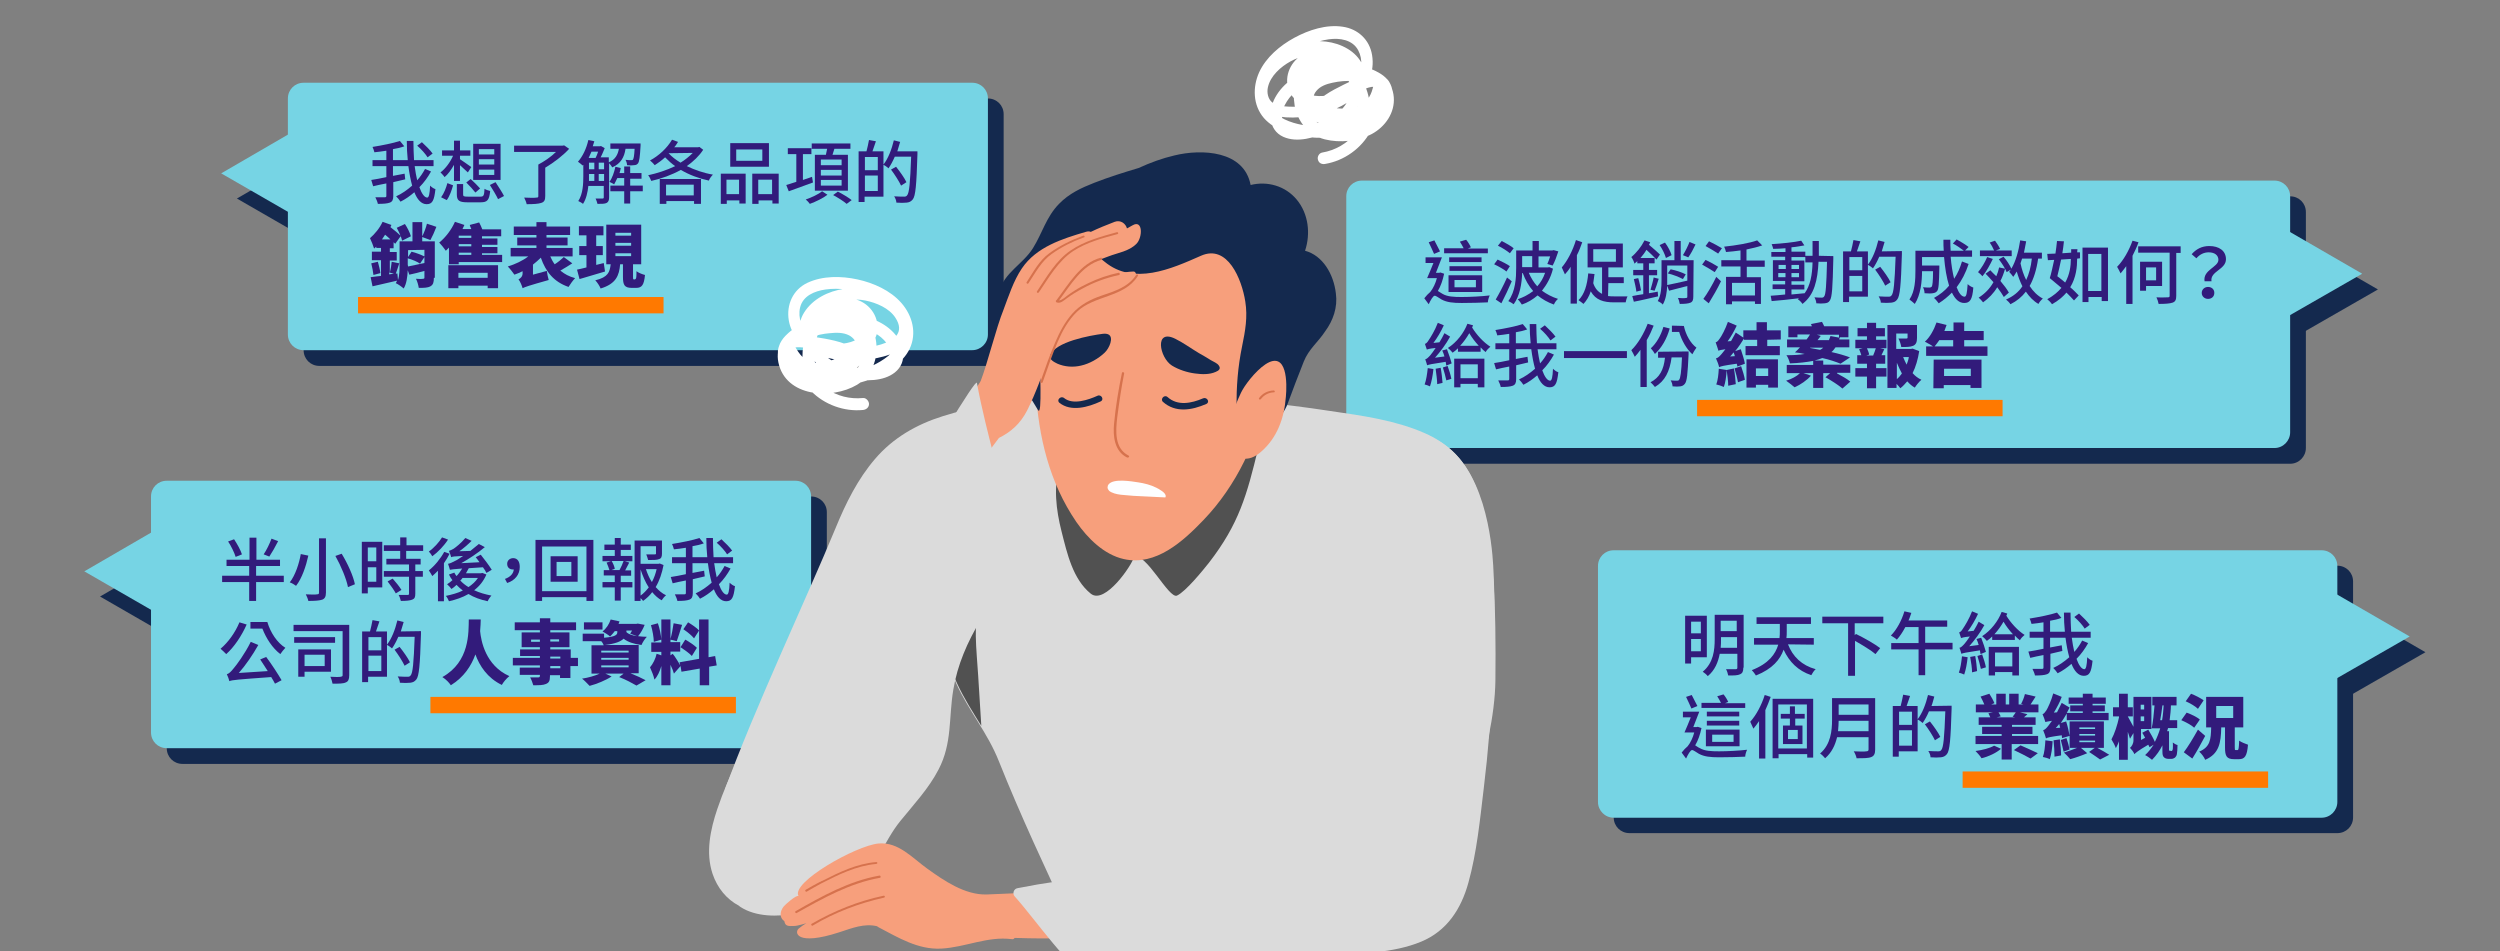
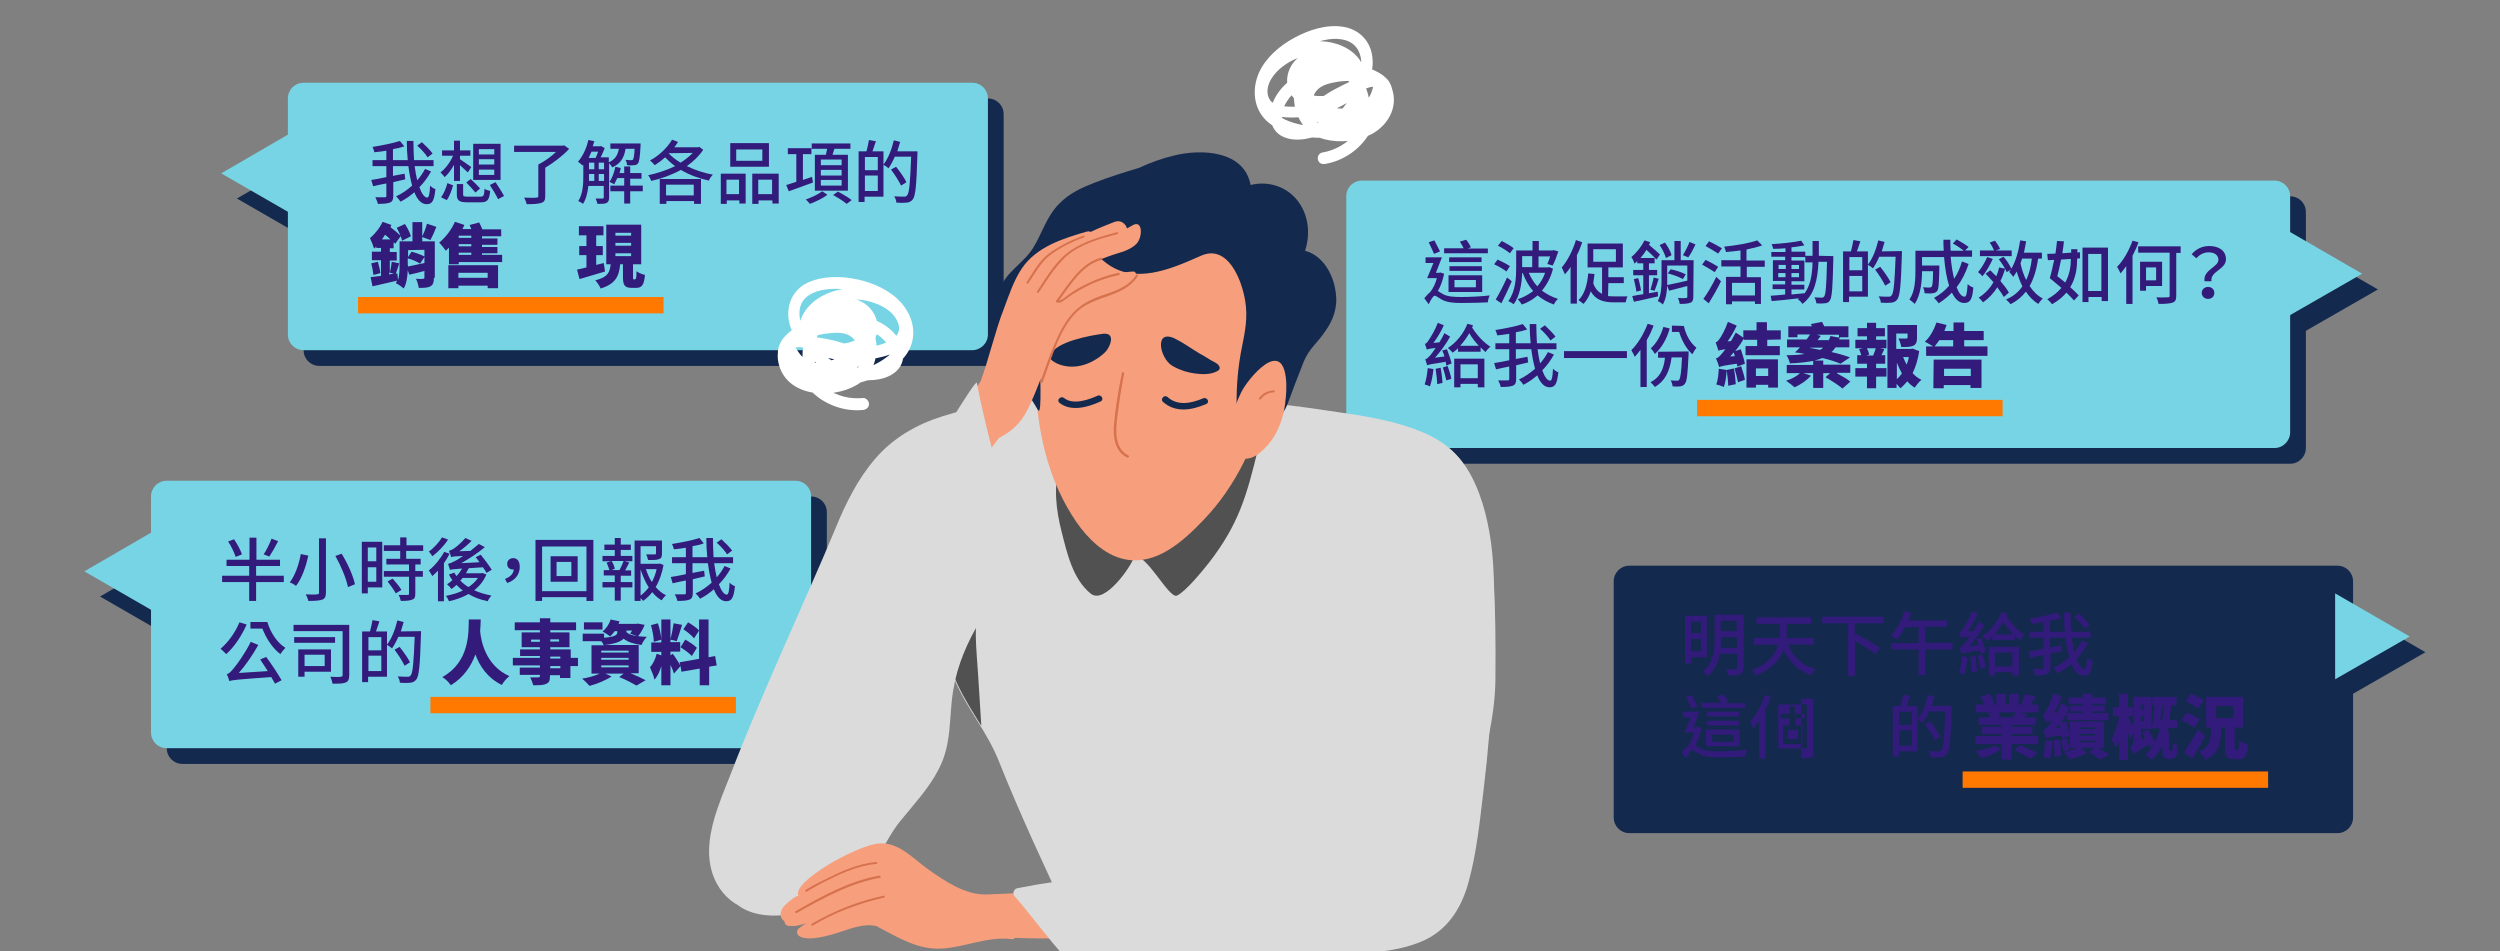
<svg xmlns="http://www.w3.org/2000/svg" version="1.1" id="圖層_1" x="0px" y="0px" viewBox="0 0 794.6 302.4" style="enable-background:new 0 0 794.6 302.4;" xml:space="preserve">
  <rect x="0" y="0" width="794.6" height="302.4" fill="#808080" stroke="none" />
  <style type="text/css">
	.st0{fill:#14294E;}
	.st1{fill:#76D4E4;}
	.st2{fill:#FFFFFF;}
	.st3{fill:#321B7B;}
	.st4{fill:#FF7900;}
	.st5{fill:#DBDBDB;}
	.st6{fill:#515151;}
	.st7{fill:#F79F7C;}
	.st8{fill:#D6724D;}
	.st9{fill:#FDFEFF;}
</style>
  <path class="st0" d="M742.9,264.8h-225c-2.8,0-5-2.2-5-5v-75c0-2.8,2.2-5,5-5h225c2.8,0,5,2.2,5,5v75  C747.9,262.6,745.7,264.8,742.9,264.8z" />
  <path class="st0" d="M727.9,147.4h-290c-2.8,0-5-2.2-5-5v-75c0-2.8,2.2-5,5-5h290c2.8,0,5,2.2,5,5v75  C732.9,145.1,730.7,147.4,727.9,147.4z" />
  <path class="st0" d="M257.8,242.8H58c-2.8,0-5-2.2-5-5v-75c0-2.8,2.2-5,5-5h199.8c2.8,0,5,2.2,5,5v75  C262.8,240.5,260.5,242.8,257.8,242.8z" />
  <polygon class="st0" points="755.8,92 732.1,78.3 732.1,105.6 " />
  <polygon class="st0" points="31.8,189.6 55.4,203.2 55.4,175.9 " />
  <path class="st0" d="M314,116.3H101.5c-2.8,0-5-2.2-5-5v-75c0-2.8,2.2-5,5-5H314c2.8,0,5,2.2,5,5v75C319,114,316.7,116.3,314,116.3z  " />
  <polygon class="st0" points="75.3,63.1 98.9,76.7 98.9,49.4 " />
  <polygon class="st0" points="770.9,207.3 747.2,193.6 747.2,220.9 " />
-   <path class="st1" d="M737.9,259.9h-225c-2.8,0-5-2.3-5-5v-75c0-2.8,2.2-5,5-5h225c2.8,0,5,2.2,5,5v75  C742.9,257.6,740.7,259.9,737.9,259.9z" />
  <path class="st1" d="M722.9,142.4h-290c-2.8,0-5-2.2-5-5v-75c0-2.8,2.2-5,5-5h290c2.8,0,5,2.2,5,5v75  C727.9,140.1,725.7,142.4,722.9,142.4z" />
  <path class="st1" d="M252.8,237.8H53c-2.8,0-5-2.2-5-5v-75c0-2.8,2.2-5,5-5h199.8c2.8,0,5,2.2,5,5v75  C257.8,235.6,255.5,237.8,252.8,237.8z" />
  <path class="st2" d="M291.6,93.5" />
  <polygon class="st1" points="750.8,87 727.1,73.3 727.1,100.6 " />
  <polygon class="st1" points="26.8,181.6 50.4,195.2 50.4,167.9 " />
  <path class="st1" d="M309,111.3H96.5c-2.8,0-5-2.2-5-5v-75c0-2.8,2.2-5,5-5H309c2.8,0,5,2.2,5,5v75C314,109.1,311.7,111.3,309,111.3  z" />
  <polygon class="st1" points="70.3,55.1 93.9,68.7 93.9,41.4 " />
  <polygon class="st1" points="765.9,202.3 742.2,188.6 742.2,215.9 " />
  <g>
    <path class="st3" d="M537.5,208.9v2h-1.9v-15.2h6.9v13.2H537.5z M537.5,197.6v3.7h3.1v-3.7H537.5z M540.6,207v-3.9h-3.1v3.9H540.6z    M554.1,212.2c0,1.2-0.3,1.8-1,2.1c-0.8,0.4-2,0.4-3.8,0.4c-0.1-0.6-0.4-1.5-0.7-2c1.3,0,2.7,0,3.1,0c0.4,0,0.5-0.2,0.5-0.5v-4.4   h-5.6c-0.5,2.6-1.5,5.2-3.8,7.1c-0.3-0.4-1.1-1.1-1.6-1.4c3.4-2.8,3.8-6.9,3.8-10.3v-7.8h9.2v16.8L554.1,212.2L554.1,212.2z    M552.1,205.9v-3.4H547v0.7c0,0.9,0,1.8-0.1,2.7H552.1z M546.9,197.3v3.3h5.1v-3.3H546.9z" />
    <path class="st3" d="M568.3,204.8c1.5,3.9,4.4,6.7,8.8,7.9c-0.5,0.4-1.1,1.3-1.4,1.9c-4.2-1.4-7-4.2-8.8-8.1   c-1.1,3.1-3.5,6.1-8.8,8.2c-0.3-0.5-0.9-1.3-1.3-1.7c5.4-2.1,7.5-5.1,8.4-8.1h-7.7v-2.1h8.1c0.1-0.7,0.1-1.5,0.1-2.1v-2.4h-7.4   v-2.1h17.3v2.1h-7.7v2.4c0,0.7,0,1.4-0.1,2.1h8.7v2.1L568.3,204.8L568.3,204.8L568.3,204.8z" />
    <path class="st3" d="M589.5,198.1v3.8l0.4-0.4c2.5,1.2,6,3.2,7.7,4.5l-1.5,1.9c-1.4-1.2-4.2-2.9-6.5-4.2v11.1h-2.2v-16.7h-8.2V196   h19.4v2.1H589.5z" />
    <path class="st3" d="M620.6,206.4h-8.7v8.2h-2.1v-8.2h-8.7v-2h8.7v-5.1h-4.2c-0.8,1.5-1.7,2.9-2.7,4c-0.4-0.4-1.4-1-1.9-1.3   c1.8-1.8,3.4-4.7,4.3-7.7l2.2,0.5c-0.3,0.8-0.5,1.6-0.9,2.4h12.3v2h-7v5.1h8.7L620.6,206.4L620.6,206.4z" />
    <path class="st3" d="M629.5,207.9c-0.1-0.3-0.1-0.7-0.2-1.2c-4.7,0.7-5.4,0.9-5.9,1.1c-0.1-0.4-0.4-1.4-0.6-1.9   c0.5-0.1,1-0.6,1.7-1.4c0.3-0.4,0.9-1.1,1.6-2.2c-2,0.2-2.5,0.4-2.8,0.5c-0.1-0.4-0.4-1.3-0.6-1.8c0.4-0.1,0.8-0.5,1.2-1.2   c0.5-0.7,2-3.1,2.9-5.5l1.9,0.8c-0.9,2-2.1,4-3.3,5.6l1.9-0.2c0.6-0.9,1.1-1.9,1.6-2.9l1.8,1.1c-1.3,2.4-3.1,4.8-4.8,6.7l3-0.4   c-0.2-0.7-0.4-1.3-0.7-1.9l1.5-0.4c0.6,1.5,1.2,3.4,1.5,4.5L629.5,207.9z M625.4,208.9c-0.2,2-0.6,4.1-1.1,5.5   c-0.4-0.2-1.2-0.5-1.7-0.6c0.5-1.3,0.8-3.3,1-5.2L625.4,208.9z M627.8,208.5c0.3,1.5,0.5,3.5,0.6,4.8l-1.6,0.4   c0-1.3-0.3-3.3-0.6-4.9L627.8,208.5z M630,208c0.5,1.3,1,3,1.2,4.1l-1.6,0.5c-0.2-1.1-0.7-2.8-1.1-4.1L630,208z M638,195   c-0.1,0.2-0.2,0.5-0.3,0.7c1.4,2.3,3.7,4.8,5.8,6.1c-0.5,0.4-1.2,1.1-1.5,1.7c-0.5-0.4-1.1-0.9-1.6-1.5v1.4h-7.2v-1.1   c-0.5,0.5-1.1,1-1.7,1.4c-0.3-0.4-1-1.1-1.5-1.5c2.8-1.8,5.1-4.8,6.2-7.7L638,195z M632.1,205.6h9.6v9.1h-2.1v-1.1h-5.5v1.1h-2   V205.6z M639.8,201.6c-1.1-1.2-2.2-2.6-3-4c-0.8,1.4-1.8,2.8-2.9,4H639.8z M634.1,207.4v4.4h5.5v-4.4H634.1z" />
    <path class="st3" d="M663.7,204.4c-1,1.8-2.2,3.5-3.7,5c0.7,2,1.6,3.3,2.5,3.3c0.5,0,0.8-1.1,0.9-3.8c0.5,0.5,1.2,1,1.7,1.1   c-0.4,3.7-1,4.8-2.8,4.8c-1.7,0-3-1.5-3.9-3.8c-1.4,1.2-2.8,2.2-4.4,3c-0.3-0.5-0.9-1.2-1.4-1.7c1.8-0.8,3.5-2,5.1-3.4   c-0.5-1.8-0.9-3.9-1.2-6.2h-4.9v3.1l3.7-0.7l0.2,1.8c-1.3,0.3-2.6,0.6-3.8,0.9v4.4c0,1.2-0.3,1.8-1.1,2.1s-2,0.4-3.8,0.4   c-0.1-0.6-0.5-1.5-0.8-2.1c1.3,0,2.6,0,3,0s0.5-0.1,0.5-0.5v-3.9c-1.6,0.3-3,0.6-4.2,0.9l-0.6-2c1.3-0.2,3-0.5,4.8-0.9v-3.5h-4.4   v-1.9h4.4v-3c-1.3,0.2-2.6,0.4-3.8,0.5c-0.1-0.5-0.4-1.3-0.6-1.7c3.1-0.5,6.6-1.2,8.7-1.9l1.4,1.7c-1.1,0.4-2.3,0.7-3.6,0.9v3.5   h4.7c-0.2-2-0.3-4-0.3-6.1h2.1c0,2.1,0.1,4.2,0.2,6.1h6.2v1.9h-6c0.2,1.7,0.5,3.1,0.8,4.5c1-1.1,1.8-2.3,2.5-3.6L663.7,204.4z    M662.6,199.8c-0.6-1-2-2.6-3.3-3.7l1.5-1.1c1.2,1.1,2.7,2.6,3.4,3.6L662.6,199.8z" />
    <path class="st3" d="M540.8,231.4c-0.4,2-1.1,4-2,5.5c0.4,0.2,0.8,0.6,1.5,0.9c1.5,0.9,3.6,1,6.1,1c2.6,0,6.4-0.2,8.9-0.5   c-0.3,0.6-0.6,1.6-0.6,2.2c-1.7,0.1-5.7,0.2-8.3,0.2c-2.8,0-4.7-0.2-6.4-1.1c-0.9-0.5-1.7-1.2-2.2-1.2s-1.3,1.4-1.9,2.7l-1.4-1.9   c0.6-0.8,1.3-1.5,1.9-2l0,0c0.9-1.1,1.7-2.8,2.1-4.4h-3.1c0.6-1.3,1.3-3.1,2-4.8h-2.5v-1.8h5.2c-0.6,1.6-1.3,3.4-1.9,4.9h1.1   l0.3-0.1L540.8,231.4z M537.6,225.2c-0.4-0.9-1.1-2.5-1.7-3.7l1.8-0.6c0.6,1.1,1.3,2.6,1.8,3.5L537.6,225.2z M554.6,225h-13.8v-1.6   h6.2c-0.3-0.6-0.8-1.5-1.2-2.1l2-0.6c0.6,0.7,1.2,1.7,1.5,2.4l-1,0.4h6.4v1.5L554.6,225L554.6,225z M542.2,231.9h10.7v5.3h-10.7   V231.9z M552.8,227.7h-10.3v-1.5h10.3V227.7z M542.5,229.1h10.3v1.5h-10.3V229.1z M544.2,235.8h6.8v-2.3h-6.8V235.8z" />
-     <path class="st3" d="M562.8,221.5c-0.5,1.4-1.1,2.9-1.7,4.2v15.4h-2v-11.9c-0.6,0.9-1.2,1.7-1.8,2.4c-0.2-0.5-0.7-1.6-1-2.2   c1.9-2.1,3.6-5.3,4.6-8.5L562.8,221.5z M576.3,222.1v18.7h-1.9v-1.1h-9.1v1.3h-1.9v-18.9H576.3z M574.3,237.9v-14h-9.1v14H574.3z    M570.6,228.4v2.2h2.3v5.9h-6.2v-5.9h2.2v-2.2H566v-1.5h2.9v-2.4h1.6v2.4h3.1v1.5H570.6z M571.4,232h-3.1v2.9h3.1V232z" />
-     <path class="st3" d="M596,238.3c0,1.3-0.4,2-1.2,2.3c-0.9,0.4-2.4,0.4-4.7,0.4c-0.1-0.6-0.5-1.6-0.9-2.2c1.7,0.1,3.5,0.1,4,0   c0.5,0,0.7-0.2,0.7-0.6v-3.9h-10c-0.6,2.5-1.7,4.9-3.8,6.7c-0.3-0.4-1.1-1.2-1.6-1.5c3.4-2.9,3.8-7.3,3.8-10.7v-6.9H596V238.3z    M593.9,232.4v-3.3h-9.5c0,1-0.1,2.1-0.2,3.3H593.9z M584.4,223.9v3.3h9.5v-3.3H584.4z" />
+     <path class="st3" d="M562.8,221.5c-0.5,1.4-1.1,2.9-1.7,4.2v15.4h-2v-11.9c-0.6,0.9-1.2,1.7-1.8,2.4c-0.2-0.5-0.7-1.6-1-2.2   c1.9-2.1,3.6-5.3,4.6-8.5L562.8,221.5z M576.3,222.1v18.7h-1.9v-1.1v1.3h-1.9v-18.9H576.3z M574.3,237.9v-14h-9.1v14H574.3z    M570.6,228.4v2.2h2.3v5.9h-6.2v-5.9h2.2v-2.2H566v-1.5h2.9v-2.4h1.6v2.4h3.1v1.5H570.6z M571.4,232h-3.1v2.9h3.1V232z" />
    <path class="st3" d="M620.3,224.3c0,0,0,0.7,0,1c-0.3,9.9-0.6,13.3-1.5,14.4c-0.6,0.7-1.1,0.9-1.9,1c-0.8,0.1-2.1,0.1-3.3,0   c0-0.6-0.3-1.4-0.7-2c1.4,0.1,2.7,0.1,3.2,0.1c0.4,0,0.7-0.1,0.9-0.4c0.7-0.7,1-4,1.3-12.3h-5.2c-0.6,1.4-1.3,2.7-2,3.7   c-0.3-0.3-1.1-0.9-1.6-1.1v10.1h-6v1.7h-1.9v-16.1h2.5c0.3-1.1,0.6-2.5,0.8-3.6l2.2,0.4c-0.4,1.1-0.8,2.3-1.1,3.2h3.5v4.2   c1.5-1.9,2.6-4.8,3.3-7.7l2,0.5c-0.3,1-0.5,2-0.9,3L620.3,224.3L620.3,224.3z M603.6,226.2v4.2h4.1v-4.2H603.6z M607.7,237v-4.9   h-4.1v4.9H607.7z M615,235.3c-0.6-1.3-2-3.5-3.2-5.1l1.6-0.9c1.2,1.5,2.7,3.6,3.3,4.9L615,235.3z" />
    <path class="st3" d="M636,238c-1.5,1.3-4,2.5-6.2,3c-0.4-0.7-1.3-1.7-1.9-2.3c2.2-0.3,4.6-0.9,5.9-1.7L636,238z M647.8,233.9v2.6   h-8.4v4.9h-3.2v-4.9h-8.3v-2.6h8.3v-0.6H630V231h6.2v-0.6h-7.3V228h3.7c-0.2-0.4-0.4-0.9-0.6-1.3l1.5-0.3H628v-2.5h2.7   c-0.3-0.8-0.8-1.7-1.2-2.5l2.8-0.9c0.6,0.9,1.3,2.2,1.6,3l-1,0.4h1.6v-3.4h3v3.4h1.1v-3.4h3v3.4h1.5l-0.7-0.2   c0.5-0.9,1-2.2,1.2-3.1l3.4,0.8c-0.6,0.9-1.1,1.8-1.6,2.5h2.5v2.5H642l2.4,0.6c-0.4,0.4-0.8,0.7-1.1,1h3.7v2.4h-7.5v0.6h6.5v2.3   h-6.5v0.6C639.5,233.9,647.8,233.9,647.8,233.9z M635.2,226.4c0.3,0.5,0.6,1,0.7,1.3l-1.3,0.3h5.9l-0.8-0.2c0.3-0.4,0.7-0.9,1-1.4   C640.7,226.4,635.2,226.4,635.2,226.4z M642.2,236.9c1.6,0.7,4.1,1.8,5.5,2.5l-2.3,1.7c-1.2-0.7-3.6-1.9-5.3-2.7L642.2,236.9z" />
    <path class="st3" d="M655.4,234.6c0-0.3-0.1-0.6-0.1-0.9c-3.7,0.5-4.5,0.7-5,1c-0.1-0.5-0.6-1.9-0.9-2.6c0.6-0.2,1.1-0.7,1.7-1.5   c0.2-0.3,0.6-0.8,1.1-1.5c-1.3,0.2-1.8,0.3-2.1,0.4c-0.1-0.5-0.6-1.8-0.9-2.5c0.4-0.1,0.8-0.6,1.2-1.2c0.4-0.6,1.6-3.1,2.2-5.4   l2.7,1.1c-0.6,1.7-1.6,3.5-2.5,5l1-0.1c0.5-1,1-2,1.5-3l2.5,1.5c-0.3,0.6-0.6,1.1-0.9,1.7h5.1v-0.5h-4v-1.9h4v-0.5h-4.5v-2h4.5   v-1.2h3.1v1.2h4.2v2h-4.2v0.5h3.9v1.9h-3.9v0.5h5.1v2.3h-13.3v-2.1c-0.6,1-1.2,2-1.9,3l1.7-0.5c0.5,1.5,0.9,3.4,1.1,4.6   L655.4,234.6z M652.4,235.6c-0.1,2.1-0.4,4.3-0.9,5.7c-0.5-0.3-1.6-0.6-2.2-0.7c0.5-1.3,0.7-3.4,0.8-5.3L652.4,235.6z M654.7,235   c0.2,1.6,0.4,3.7,0.4,5.1l-2.1,0.4c0-1.4-0.1-3.5-0.3-5.2L654.7,235z M654.8,231.3c-0.1-0.4-0.2-0.8-0.3-1.2   c-0.4,0.5-0.7,0.9-1.1,1.3L654.8,231.3z M656.8,234.6c0.4,1.1,0.8,2.6,1,3.6l-1.9,0.7c-0.2-1-0.6-2.5-0.9-3.7L656.8,234.6z    M666.6,237.7c1.3,0.7,2.9,1.6,3.8,2.2l-2.9,1.5c-0.8-0.6-2.3-1.6-3.5-2.4l1.8-1.3h-4.4l2,1.7c-1.6,0.7-3.9,1.5-5.4,1.9   c-0.5-0.6-1.3-1.5-2-2.1c1.3-0.4,3-1,4.2-1.5h-2.4v-8.4h10.9v8.4C668.7,237.7,666.6,237.7,666.6,237.7z M660.9,231.7h5v-0.5h-5   V231.7z M660.9,233.8h5v-0.5h-5V233.8z M660.9,235.9h5v-0.5h-5V235.9z" />
    <path class="st3" d="M690.1,238.7c0.1,0,0.2,0,0.3-0.1s0.1-0.3,0.2-0.5c0-0.4,0.1-1.2,0-2.1c0.4,0.3,1,0.7,1.5,0.8   c0,1.1-0.1,2.4-0.2,2.9c-0.1,0.5-0.3,0.8-0.6,1.1c-0.3,0.2-0.7,0.4-1.1,0.4h-1c-0.6,0-1.1-0.2-1.4-0.5c-0.4-0.4-0.5-0.8-0.5-2.1   v-1.7c-0.8,1.6-1.9,3.2-3.3,4.6c-0.5-0.4-1.5-1.2-2.2-1.5c1.1-1,2-2.2,2.7-3.3l-1.3,0.8c-0.1-0.2-0.2-0.5-0.4-0.8   c-3.4,2-4,2.6-4.4,3c-0.2-0.6-1-1.6-1.4-2c0.5-0.4,1.1-1.3,1.1-2.4V233l-1.1,1.8c-0.2-0.6-0.4-1.4-0.7-2.2v8.9h-2.8v-5.9   c-0.3,0.9-0.7,1.6-1,2.2c-0.3-0.9-0.9-2-1.4-2.8c1-1.8,1.9-4.6,2.4-7v-0.3h-1.9v-2.9h1.9v-4.3h2.8v4.3h1.6v2.9h-1.6l0,0   c0.3,0.5,1.2,2.2,1.8,3.3v-9.5h5.7v10.2h-3.3v3.5l1.3-0.7c-0.3-0.6-0.6-1.1-0.9-1.6l1.9-1c0.7,1.2,1.6,2.7,2.1,3.9   c0.7-1.4,1.3-2.9,1.7-4.3h-2.7c0.4-1.9,0.7-4.8,0.9-7.3h-0.7v-2.7h7.7v2.7H690c0,1.4-0.2,3-0.4,4.7h2.4v2.5h-2.9   c-0.1,0.4-0.2,0.7-0.3,1h0.6v5.8c0,0.1,0,0.2,0,0.3s0.2,0.1,0.3,0.1L690.1,238.7L690.1,238.7z M680.4,224v1.5h1.1V224H680.4z    M681.5,229.2v-1.5h-1.1v1.5H681.5z M687.2,228.9c0.3-1.7,0.4-3.3,0.5-4.7h-0.4c-0.2,1.5-0.4,3.2-0.7,4.7H687.2z" />
    <path class="st3" d="M697.4,231.3c-0.8-0.8-2.7-1.8-4.1-2.4l1.7-2.4c1.4,0.5,3.3,1.4,4.2,2.2L697.4,231.3z M700.9,233.9   c-1.3,2.5-2.7,5-4.1,7.2l-2.7-2c1.3-1.7,3-4.5,4.5-7.2L700.9,233.9z M698.6,225.3c-0.8-0.8-2.5-1.8-3.9-2.4l1.7-2.4   c1.3,0.5,3.1,1.4,4,2.1L698.6,225.3z M711.2,238.4c0.3,0,0.4-0.5,0.5-3c0.6,0.5,2,1,2.8,1.3c-0.3,3.6-1,4.6-2.9,4.6h-1.5   c-2.4,0-2.9-1-2.9-3.7v-6.4H706c-0.1,5-0.7,8.4-5.1,10.3c-0.3-0.8-1.2-2-1.9-2.6c3.5-1.5,3.7-3.8,3.8-7.7h-1.6v-9.7H713v9.7h-2.7   v6.3c0,0.8,0,0.9,0.3,0.9L711.2,238.4L711.2,238.4z M704.4,228.2h5.4v-3.8h-5.4V228.2z" />
  </g>
  <g>
    <path class="st3" d="M459,87c-0.4,2-1.1,4-2,5.5c0.4,0.2,0.8,0.5,1.5,0.9c1.5,0.9,3.6,1,6.1,1c2.6,0,6.4-0.2,8.9-0.5   c-0.3,0.6-0.6,1.6-0.6,2.2c-1.7,0.1-5.7,0.2-8.3,0.2c-2.8,0-4.7-0.2-6.4-1.1c-0.9-0.5-1.7-1.2-2.2-1.2s-1.3,1.4-1.9,2.7l-1.4-1.9   c0.6-0.8,1.3-1.5,1.9-2l0,0c0.9-1.1,1.7-2.8,2.1-4.4h-3.1c0.6-1.3,1.3-3.1,2-4.8h-2.5v-1.8h5.2c-0.6,1.6-1.3,3.4-1.9,4.9h1.1   l0.3-0.1L459,87z M455.8,80.7c-0.4-0.9-1.1-2.5-1.7-3.7l1.8-0.6c0.6,1.1,1.3,2.6,1.8,3.5L455.8,80.7z M472.8,80.5H459v-1.6h6.2   c-0.3-0.6-0.8-1.5-1.2-2.1l2-0.6c0.6,0.7,1.2,1.7,1.5,2.4l-1,0.4h6.4v1.5C472.9,80.5,472.8,80.5,472.8,80.5z M460.4,87.5h10.7v5.3   h-10.7V87.5z M470.9,83.3h-10.3v-1.5h10.3V83.3z M460.7,84.6H471v1.5h-10.3V84.6z M462.3,91.3h6.8V89h-6.8V91.3z" />
    <path class="st3" d="M478.8,86.3c-0.8-0.7-2.6-1.7-3.9-2.3l1.1-1.5c1.3,0.6,3.1,1.5,3.9,2.1L478.8,86.3z M480.5,89.4   c-1,2.3-2.2,4.9-3.3,7l-1.8-1.2c1-1.7,2.5-4.5,3.6-7L480.5,89.4z M479.9,80.5c-0.8-0.7-2.5-1.8-3.8-2.4l1.2-1.5   c1.2,0.6,3,1.6,3.8,2.3L479.9,80.5z M493.6,85.4c-0.7,2.9-2,5.1-3.5,7c1.5,1.1,3.2,2,5.1,2.6c-0.5,0.4-1.1,1.2-1.3,1.8   c-2-0.7-3.7-1.7-5.2-2.9c-1.5,1.3-3.2,2.3-5,2.9c-0.3-0.5-0.9-1.3-1.3-1.7c1.8-0.6,3.5-1.5,4.9-2.6c-1.4-1.6-2.5-3.5-3.3-5.7h-0.2   c-0.1,3.2-0.7,7.2-2.7,9.9c-0.4-0.3-1.2-0.8-1.7-1c2.3-3.1,2.5-7.4,2.5-10.6v-5.5h5.2v-3h2v3h4.3l0.4-0.1l1.5,0.4   c-0.5,1.6-1.2,3.4-1.8,4.5l-1.7-0.5c0.3-0.6,0.6-1.5,0.9-2.4H489V85h3l0.4-0.1L493.6,85.4z M483.8,81.4v3.5h3.2v-3.5H483.8z    M485.9,86.7c0.7,1.6,1.6,3.1,2.7,4.3c1.1-1.2,1.9-2.6,2.5-4.3H485.9z" />
    <path class="st3" d="M502.9,77c-0.5,1.4-1,2.8-1.7,4.1v15.4h-2V84.8c-0.5,0.9-1.2,1.7-1.8,2.4c-0.2-0.5-0.7-1.6-1-2.2   c1.8-2.1,3.5-5.4,4.5-8.7L502.9,77z M511.1,94.1c0.7,0.1,1.4,0.1,2.1,0.1s3.2,0,4.1,0c-0.3,0.5-0.5,1.4-0.6,1.9H513   c-3.3,0-5.8-0.7-7.4-3.5c-0.5,1.6-1.3,2.9-2.3,4c-0.3-0.3-1.2-0.9-1.6-1.2c1.9-1.8,2.8-4.9,3.1-8.5l2,0.2c-0.1,1-0.3,2-0.4,2.9   c0.6,1.8,1.6,2.8,2.8,3.4V85h-4.6v-7.6h11.2V85h-4.6v3.1h4.9V90h-4.9L511.1,94.1L511.1,94.1z M506.4,83.2h7.2v-4h-7.2L506.4,83.2   L506.4,83.2z" />
    <path class="st3" d="M527,94.2c-2.7,0.6-5.5,1.3-7.7,1.7l-0.5-1.8c0.9-0.2,2.2-0.4,3.5-0.6v-6h-3.2v-1.7h3.2v-2.1h-1.9V83   c-0.3,0.3-0.6,0.5-0.9,0.8c-0.1-0.5-0.6-1.6-1-2.1c1.6-1.3,3.2-3.3,4.2-5.3l1.8,0.6c-0.1,0.2-0.2,0.5-0.4,0.8   c1.3,1.1,2.7,2.3,3.5,3.1l-1.1,1.6c-0.7-0.8-2-2-3.2-3.1c-0.5,0.9-1.2,1.8-1.9,2.6h4.5v1.7h-1.8v2.1h2.6v1.7h-2.6v5.7l2.8-0.5   L527,94.2z M520.7,88.4c0.4,1.3,0.7,2.9,0.9,3.9l-1.5,0.4c-0.1-1.1-0.5-2.7-0.8-4L520.7,88.4z M524.6,92.1c0.3-1.1,0.8-2.7,1-3.9   l1.6,0.4c-0.4,1.3-0.9,2.9-1.3,3.8L524.6,92.1z M538.2,94.3c0,1-0.2,1.6-0.9,1.9s-1.8,0.4-3.4,0.4c-0.1-0.5-0.3-1.4-0.6-1.9   c1.1,0.1,2.2,0.1,2.6,0c0.3,0,0.4-0.1,0.4-0.4v-3.4c-2.1,0.5-4.1,1.1-5.8,1.5l-0.6-1.6c-0.1,2.1-0.4,4.3-1.4,6   c-0.3-0.4-1.1-0.9-1.6-1.1c1.1-1.9,1.2-4.6,1.2-6.7v-6.3h4.1v-6.1h2v6.1h4.1L538.2,94.3L538.2,94.3z M529.5,82   c-0.3-1.1-1.1-2.8-2-4.1l1.7-0.8c0.9,1.2,1.8,2.9,2.1,4L529.5,82z M529.9,88.9c0,0.5,0,1.1,0,1.7c1.7-0.3,4-0.9,6.4-1.4v-4.8h-6.4   V88.9z M531,85.6c1.6,0.3,3.7,1,4.8,1.6l-0.9,1.5c-1.1-0.6-3.1-1.4-4.8-1.8L531,85.6z M538.9,77.7c-0.7,1.5-1.5,3-2.3,4.1l-1.7-0.7   c0.7-1.1,1.6-2.9,2.1-4.2L538.9,77.7z" />
    <path class="st3" d="M545,86.5c-0.9-0.6-2.7-1.7-4-2.4l1.1-1.5c1.3,0.6,3.1,1.6,4,2.2L545,86.5z M541.4,95c1.2-1.6,2.9-4.5,4.1-7   l1.5,1.4c-1.1,2.3-2.6,4.9-3.9,7L541.4,95z M546.1,80.6c-0.9-0.6-2.7-1.7-4-2.4l1.1-1.5c1.3,0.6,3.1,1.6,4.1,2.2L546.1,80.6z    M555.2,84.8v3.3h4.5v8.5h-1.9v-0.8h-7.3v0.9h-1.9V88h4.6v-3.3h-6.1v-2h6.1v-3.1c-1.5,0.2-3.1,0.4-4.6,0.5   c-0.1-0.5-0.4-1.3-0.6-1.7c3.8-0.4,8-1.1,10.5-2l1.6,1.6c-1.4,0.5-3.1,0.9-5,1.3v3.5h5.8v2H555.2z M557.8,89.9h-7.3v4h7.3V89.9z" />
    <path class="st3" d="M582.7,81.4c0,0,0,0.7,0,0.9c-0.2,9.1-0.4,12.2-1.1,13.2c-0.4,0.7-0.9,0.8-1.6,0.9c-0.7,0.1-1.7,0.1-2.7,0   c0-0.6-0.3-1.4-0.6-1.9c1,0.1,1.9,0.1,2.3,0.1c0.4,0,0.6-0.1,0.8-0.4c0.5-0.6,0.7-3.4,0.9-11H578c-0.3,5.9-1.3,10.5-5.1,13.4   c-0.3-0.5-1-1.2-1.5-1.5c0.1-0.1,0.3-0.2,0.4-0.3c-3.2,0.4-6.3,0.7-8.7,0.9l-0.3-1.7c1.3-0.1,2.9-0.2,4.6-0.4v-1.7h-4v-1.5h4v-1.1   h-3.9v-6.6h3.9v-1.1H563v-1.5h4.5v-1.2c-1.3,0.1-2.7,0.2-3.9,0.2c-0.1-0.4-0.3-1.1-0.5-1.5c3.3-0.2,7.2-0.6,9.4-1.1l1,1.5   c-1.2,0.2-2.6,0.5-4.1,0.6V80h4.4v1.3h2.3c0-1.5,0-3.1,0-4.7h2c0,1.6,0,3.2,0,4.7L582.7,81.4L582.7,81.4z M565.3,85.5h2.3v-1.3   h-2.3V85.5z M567.5,88.1v-1.3h-2.3v1.3H567.5z M569.4,93.6c1.4-0.1,2.8-0.3,4.2-0.4c1.8-2.5,2.4-5.8,2.5-9.8h-2.3v-1.7h-4.4v1.1   h4.1v6.6h-4.1v1.1h4.1V92h-4.1V93.6z M571.8,85.5v-1.3h-2.4v1.3H571.8z M569.4,86.8v1.3h2.4v-1.3H569.4z" />
    <path class="st3" d="M604.5,79.8c0,0,0,0.7,0,1c-0.3,9.9-0.6,13.3-1.5,14.4c-0.5,0.7-1.1,0.9-1.9,1c-0.8,0.1-2.1,0.1-3.3,0   c0-0.6-0.3-1.4-0.7-2c1.4,0.1,2.7,0.1,3.2,0.1c0.4,0,0.7-0.1,0.9-0.4c0.7-0.7,1-4,1.3-12.3h-5.2c-0.6,1.4-1.3,2.7-2,3.7   c-0.3-0.3-1.1-0.9-1.6-1.1v10.1h-6V96h-1.9V79.9h2.5c0.3-1.1,0.6-2.5,0.8-3.6l2.2,0.4c-0.4,1.1-0.8,2.3-1.1,3.2h3.5v4.2   c1.5-1.9,2.6-4.8,3.3-7.7l2,0.5c-0.3,1-0.6,2-0.9,3L604.5,79.8L604.5,79.8z M587.8,81.7v4.2h4.1v-4.2H587.8z M591.9,92.6v-4.9h-4.1   v4.9H591.9z M599.2,90.8c-0.6-1.3-2-3.5-3.2-5.1l1.6-0.9c1.2,1.5,2.7,3.6,3.3,4.9L599.2,90.8z" />
    <path class="st3" d="M625.7,83.9c-0.9,2.8-2.2,5.3-3.8,7.4c0.7,1.9,1.6,3,2.5,3c0.6,0,0.8-1.1,1-4c0.5,0.5,1.2,0.9,1.8,1.1   c-0.3,3.9-1.1,4.9-2.9,4.9c-1.6,0-2.9-1.2-3.9-3.3c-1.3,1.3-2.6,2.4-4.2,3.4c-0.3-0.4-1-1.3-1.5-1.7c1.8-1,3.5-2.3,4.8-3.9   c-0.8-2.5-1.3-5.6-1.6-9.1h-7v2.7h5.5v0.8c-0.1,4.8-0.2,6.7-0.7,7.3c-0.4,0.5-0.8,0.6-1.4,0.7c-0.5,0.1-1.5,0.1-2.6,0   c0-0.6-0.2-1.4-0.5-1.9c0.9,0.1,1.8,0.1,2.1,0.1s0.5-0.1,0.7-0.3c0.2-0.3,0.4-1.6,0.4-4.9h-3.5c0,3.1-0.4,7.5-2.3,10.4   c-0.4-0.4-1.3-1.1-1.7-1.4c1.8-2.6,1.9-6.4,1.9-9.3v-6.2h9c-0.1-1.1-0.1-2.3-0.1-3.5h2.2c0,1.2,0,2.4,0.1,3.5h4.2   c-0.9-0.7-2.3-1.7-3.5-2.3l1.2-1.3c1.3,0.7,2.9,1.7,3.8,2.4l-1.1,1.1h2.2v2H620c0.2,2.6,0.6,5,1.1,7c1.1-1.6,1.9-3.5,2.5-5.5   L625.7,83.9z" />
    <path class="st3" d="M633.4,82.3c-0.9,1.9-2.1,4.1-3.3,5.5c-0.3-0.4-1-1-1.4-1.3c1.1-1.3,2.2-3.1,2.9-4.8L633.4,82.3z M636.9,94.4   c-0.5-0.9-1.2-1.9-2.1-3.1c-1.2,2-2.7,3.5-4.5,4.8c-0.3-0.4-1-1.2-1.4-1.5c1.9-1.2,3.5-2.8,4.7-4.9c-0.8-0.9-1.7-1.9-2.5-2.7   l1.5-1.1c0.6,0.6,1.2,1.3,1.9,1.9c0.4-0.9,0.7-1.8,0.9-2.8l1.9,0.4c-0.4,1.4-0.9,2.8-1.5,3.9c1.1,1.3,2.1,2.6,2.7,3.7L636.9,94.4z    M639.4,81.4h-10.1v-1.8h4.5c-0.3-0.7-0.8-1.7-1.4-2.5l1.7-0.6c0.6,0.8,1.3,1.9,1.6,2.6l-1.3,0.5h5V81.4z M647.8,82.2   c-0.5,3.5-1.4,6.4-2.7,8.7c1.1,1.7,2.5,3.1,4.2,4c-0.5,0.4-1.1,1.1-1.4,1.7c-1.6-0.9-2.9-2.3-4-3.9c-1.3,1.7-2.9,3-4.9,4   c-0.2-0.4-1-1.2-1.4-1.5c2.3-1,4-2.4,5.2-4.2c-0.7-1.4-1.3-3-1.8-4.7c-0.4,0.6-0.7,1.2-1.1,1.7c-0.3-0.4-0.9-1.2-1.3-1.6   c0.2-0.2,0.3-0.4,0.5-0.7l-1.3,0.8c-0.4-1.1-1.5-2.8-2.5-4.1l1.5-0.8c1,1.1,2,2.7,2.5,3.8c1.4-2.4,2.3-5.6,2.8-9l1.9,0.3   c-0.2,1.2-0.5,2.5-0.7,3.6h5.7v1.9C649,82.2,647.8,82.2,647.8,82.2z M642.7,82.2c-0.2,0.5-0.3,1-0.5,1.5c0.4,1.9,1,3.7,1.8,5.3   c0.9-1.9,1.5-4.1,1.8-6.8H642.7z" />
    <path class="st3" d="M660.2,80.2h0.9v1.9l-0.9,0.1c0,2.6-0.3,6-2.2,9.1c1.1,0.9,2,1.9,2.7,2.6l-1.5,1.6c-0.6-0.7-1.5-1.6-2.4-2.5   c-1.1,1.3-2.6,2.6-4.6,3.7c-0.3-0.5-1-1.2-1.5-1.6c2-1.1,3.4-2.3,4.5-3.6c-1.3-1.1-2.6-2.2-3.7-3.1c0.5-1.5,0.9-3.6,1.4-5.8l-2,0.1   l-0.2-2l2.6-0.1c0.2-1.4,0.4-2.8,0.5-4l2.2,0.1c-0.1,1.2-0.3,2.5-0.5,3.8l2.8-0.2v-1.1h2L660.2,80.2L660.2,80.2z M658.2,82.3   c-1.1,0.1-2.1,0.1-3.1,0.2c-0.4,1.9-0.8,3.8-1.2,5.3c0.8,0.6,1.7,1.3,2.5,2C657.9,87.2,658.2,84.4,658.2,82.3z M670,78.7v17h-2   v-1.3h-4.2V96h-1.9V78.7H670z M667.9,92.5V80.7h-4.2v11.8H667.9z" />
    <path class="st3" d="M679.7,77c-0.5,1.5-1.2,2.9-1.9,4.3v15.3h-2v-12c-0.6,0.8-1.2,1.6-1.8,2.3c-0.2-0.5-0.8-1.6-1.1-2.1   c2-2,3.8-5.2,4.9-8.3L679.7,77z M693.2,80.4h-1.5V94c0,1.3-0.3,1.9-1.2,2.2s-2.3,0.4-4.4,0.4c-0.1-0.6-0.4-1.5-0.7-2.1   c1.6,0.1,3.2,0,3.6,0c0.5,0,0.6-0.1,0.6-0.6V80.3h-10v-2h13.5v2.1H693.2z M682.1,90.9v1.5h-1.9v-9.2h7v7.7H682.1z M682.1,85v4.1   h3.2V85H682.1z" />
    <path class="st3" d="M705.1,82.6c0-1.4-1.1-2.4-3.1-2.4c-1.4,0-2.8,0.6-3.9,1.9l-1.5-1.3c1.4-1.6,3.2-2.6,5.6-2.6   c3.1,0,5.3,1.5,5.3,4.2c0,3.3-5.1,3.8-4.6,7h-2.2C700.1,85.8,705.1,84.9,705.1,82.6z M701.8,91.2c1.1,0,2,0.7,2,1.9s-0.9,1.9-2,1.9   s-2-0.8-2-1.9S700.7,91.2,701.8,91.2z" />
    <path class="st3" d="M459.7,116.2c-0.1-0.3-0.1-0.7-0.2-1.2c-4.7,0.7-5.4,0.9-5.9,1.1c-0.1-0.4-0.4-1.4-0.6-1.9   c0.5-0.1,1-0.6,1.7-1.4c0.3-0.4,0.9-1.1,1.6-2.2c-2,0.2-2.5,0.4-2.8,0.5c-0.1-0.4-0.4-1.3-0.6-1.8c0.4-0.1,0.8-0.5,1.2-1.2   c0.5-0.7,2-3.1,2.9-5.5l1.9,0.8c-0.9,2-2.1,4-3.3,5.6l1.9-0.2c0.6-0.9,1.1-1.9,1.6-2.9l1.8,1.1c-1.3,2.4-3.1,4.8-4.8,6.7l3-0.4   c-0.2-0.7-0.4-1.3-0.7-1.9l1.5-0.4c0.6,1.5,1.2,3.4,1.5,4.5L459.7,116.2z M455.6,117.3c-0.2,2-0.6,4.1-1.1,5.5   c-0.4-0.2-1.2-0.5-1.7-0.6c0.5-1.3,0.8-3.3,1-5.2L455.6,117.3z M457.9,116.9c0.3,1.5,0.5,3.5,0.6,4.8l-1.7,0.4   c0-1.3-0.3-3.3-0.5-4.9L457.9,116.9z M460.1,116.3c0.5,1.3,1,3,1.2,4.1l-1.6,0.5c-0.2-1.1-0.7-2.8-1.1-4.1L460.1,116.3z    M468.2,103.4c-0.1,0.2-0.2,0.5-0.3,0.7c1.4,2.3,3.7,4.8,5.8,6.1c-0.5,0.4-1.2,1.1-1.5,1.7c-0.5-0.4-1.1-0.9-1.6-1.5v1.4h-7.2v-1.1   c-0.5,0.5-1.1,1-1.7,1.4c-0.3-0.4-1-1.1-1.5-1.5c2.8-1.8,5.1-4.8,6.2-7.7L468.2,103.4z M462.2,114h9.6v9.1h-2.1V122h-5.5v1.1h-2   V114z M470,109.9c-1.1-1.2-2.2-2.6-3-4c-0.8,1.4-1.8,2.8-2.9,4H470z M464.2,115.8v4.4h5.5v-4.4H464.2z" />
    <path class="st3" d="M493.9,112.7c-1,1.8-2.2,3.5-3.7,5c0.7,2,1.6,3.3,2.5,3.3c0.5,0,0.8-1.1,0.9-3.8c0.5,0.5,1.2,1,1.7,1.1   c-0.4,3.7-1,4.8-2.8,4.8c-1.7,0-3-1.5-3.9-3.8c-1.4,1.2-2.8,2.2-4.4,3c-0.3-0.5-0.9-1.2-1.4-1.7c1.8-0.8,3.5-2,5.1-3.4   c-0.5-1.8-0.9-3.9-1.2-6.2h-4.9v3.1l3.7-0.7l0.2,1.8c-1.3,0.3-2.6,0.6-3.8,0.9v4.4c0,1.2-0.3,1.8-1.1,2.1c-0.8,0.3-2,0.4-3.8,0.4   c-0.1-0.6-0.5-1.5-0.8-2.1c1.3,0,2.6,0,3,0s0.5-0.1,0.5-0.5v-3.9c-1.6,0.3-3,0.6-4.2,0.9l-0.6-2c1.3-0.2,3-0.5,4.8-0.9V111h-4.4   v-1.9h4.4v-3c-1.3,0.2-2.6,0.4-3.8,0.5c-0.1-0.5-0.4-1.3-0.6-1.7c3.1-0.5,6.6-1.2,8.7-1.9l1.4,1.7c-1.1,0.4-2.3,0.7-3.6,0.9v3.5   h4.7c-0.2-2-0.3-4-0.3-6.1h2.1c0,2.1,0.1,4.2,0.2,6.1h6.2v1.9h-6c0.2,1.7,0.5,3.1,0.8,4.5c1-1.1,1.8-2.3,2.5-3.6L493.9,112.7z    M492.8,108.2c-0.6-1-2-2.6-3.3-3.7l1.5-1.1c1.2,1.1,2.7,2.6,3.4,3.6L492.8,108.2z" />
    <path class="st3" d="M517.1,111.6v2.2h-20v-2.2H517.1z" />
    <path class="st3" d="M525.6,103.5c-0.6,1.5-1.3,3.1-2.2,4.6V123h-2v-11.8c-0.6,0.8-1.2,1.6-1.8,2.2c-0.2-0.5-0.8-1.6-1.1-2.1   c2.1-2,4-5.3,5.2-8.4L525.6,103.5z M536.7,111.7c0,0,0,0.6,0,0.9c-0.3,6.3-0.5,8.6-1.2,9.4c-0.4,0.5-0.8,0.7-1.4,0.8   c-0.6,0.1-1.5,0.1-2.5,0c0-0.5-0.2-1.3-0.6-1.9c0.9,0.1,1.7,0.1,2,0.1s0.5,0,0.7-0.3c0.4-0.5,0.7-2.3,0.9-7.1h-3.3   c-0.6,4.5-2.1,7.5-5.3,9.4c-0.3-0.4-1-1.2-1.4-1.5c2.9-1.5,4.2-4,4.6-7.8H527v-1.9L536.7,111.7L536.7,111.7z M530.7,104.4   c-0.9,3.3-2.6,6.2-4.7,8.1c-0.2-0.4-0.9-1.4-1.3-1.8c1.8-1.6,3.2-4.1,4-6.8L530.7,104.4z M535.2,103.6c0.6,2.8,2.1,5.5,4,6.9   c-0.4,0.5-1,1.5-1.3,2.1c-1.9-1.7-3.4-4.4-4.2-7.1h-2.3v-2L535.2,103.6L535.2,103.6z" />
    <path class="st3" d="M561.7,108v2h4v2.9h-10.9V110h3.7v-2h-4.2v-0.4c-0.8,1.3-1.7,2.7-2.8,4l1.8-0.6c0.5,1.5,1.1,3.4,1.3,4.6   l-2.4,0.9c0-0.3-0.1-0.6-0.2-0.9c-4.2,0.6-5,0.8-5.6,1.1c-0.1-0.6-0.6-2-1-2.8c0.6-0.1,1.1-0.6,1.8-1.4c0.2-0.3,0.7-0.8,1.2-1.5   c-1.4,0.2-1.9,0.3-2.2,0.5c-0.2-0.6-0.6-1.9-0.9-2.7c0.5-0.1,0.8-0.5,1.3-1.2c0.5-0.6,1.8-3,2.6-5.3l2.8,1.2   c-0.8,1.7-1.8,3.5-2.9,5l1.1-0.1c0.5-0.9,1-1.8,1.5-2.7l2.4,1.6V105h4.2v-2.6h3.3v2.6h4.4v2.9L561.7,108L561.7,108L561.7,108z    M548.8,117.6c-0.1,2-0.4,4.1-0.9,5.4c-0.6-0.3-1.8-0.7-2.4-0.8c0.5-1.3,0.7-3.2,0.8-5L548.8,117.6z M551.1,117.1   c0.3,1.6,0.5,3.6,0.6,5l-2.4,0.5c0-1.4-0.3-3.5-0.5-5L551.1,117.1z M551.4,113.2c-0.1-0.4-0.2-0.8-0.4-1.2   c-0.4,0.5-0.7,0.9-1.1,1.3L551.4,113.2z M553.4,116.4c0.5,1.4,1,3.1,1.2,4.3l-2.2,0.8c-0.2-1.2-0.7-3-1.1-4.4L553.4,116.4z    M555.1,114.2h10v9H562v-0.9h-3.9v0.9h-3V114.2z M558.1,117.1v2.4h3.9v-2.4H558.1z" />
    <path class="st3" d="M583.9,118.7c1.5,0.8,3.3,1.8,4.2,2.6l-2.5,2.2c-1.1-1-3.6-2.6-5.4-3.6l1.5-1.3h-2.2v4.7h-3.2v-4.7h-3.1   l2.4,0.8c-1.3,1.5-3.4,2.9-5.2,3.7c-0.7-0.6-2-1.6-2.7-2.1c1.7-0.5,3.4-1.4,4.4-2.4h-4.2V116h8.4v-1.3c-2,0.4-4.5,0.7-7.4,0.8   c-0.2-0.9-0.6-1.9-1.1-2.6c2.2,0,4.2-0.1,5.8-0.4c-1-0.2-2-0.4-3.1-0.5c0.5-0.5,1.1-1,1.6-1.6H568v-2.5h6.2   c0.4-0.5,0.8-1.1,1.1-1.6h-4v0.9h-2.9v-3.5h7.5l-0.3-0.7l3.5-0.7c0.2,0.4,0.5,0.9,0.7,1.4h7.7v3.5h-2.9h0.2   c-0.1,0.2-0.2,0.4-0.2,0.7h3.2v2.5h-4.4c-0.4,0.6-0.8,1.1-1.3,1.5c2.3,0.5,4.3,1.1,5.9,1.7l-3,2c-1.5-0.6-3.5-1.3-5.8-1.8   c-0.8,0.3-1.6,0.6-2.5,0.8h2.8v1.3h8.6v2.6h-4.2L583.9,118.7L583.9,118.7z M575.3,110.6c1.1,0.2,2.2,0.4,3.2,0.6   c0.4-0.2,0.7-0.4,1-0.7h-4.1L575.3,110.6z M578.7,106.8c-0.3,0.4-0.6,0.8-1,1.3h3.6c0.2-0.4,0.3-0.8,0.5-1.3l2.7,0.5v-0.9h-7   L578.7,106.8z" />
    <path class="st3" d="M596.3,108h3.3v2.7h-2l1.3,0.3c-0.3,0.7-0.6,1.3-0.9,1.9h1.2v2.7h-2.9v1.4h3.3v2.7h-3.3v3.7h-2.9v-3.7h-3.7   V117h3.7v-1.4h-3.1v-2.7h1.3c-0.2-0.6-0.4-1.3-0.7-1.9l1.1-0.3h-2.3V108h3.7v-1.1h-3v-2.6h3v-1.7h2.9v1.7h2.8v2.6h-2.8L596.3,108   L596.3,108z M595.4,112.9c0.3-0.7,0.6-1.5,0.8-2.2h-2.8c0.3,0.7,0.6,1.4,0.7,2l-0.9,0.3h2.2V112.9z M610,111.6   c-0.4,2.6-1.1,5-2.1,7c0.8,0.9,1.7,1.6,2.8,2.1c-0.7,0.6-1.6,1.7-2.1,2.5c-0.9-0.5-1.7-1.2-2.4-2c-0.7,0.8-1.4,1.6-2.2,2.2   c-0.3-0.4-0.7-0.9-1.2-1.4v1.3h-2.9v-20h9.4v4.1c0,1.3-0.3,2.1-1.2,2.5s-2.2,0.4-3.8,0.4c-0.1-0.8-0.5-2-0.9-2.7c0.9,0,2.2,0,2.5,0   s0.4-0.1,0.4-0.3V106h-3.6v4.9h4.7l0.5-0.1L610,111.6z M602.9,120.5c0.6-0.5,1.1-1.1,1.6-1.8c-0.6-1.1-1.1-2.2-1.6-3.4V120.5z    M604.9,113.5c0.3,0.8,0.7,1.6,1.1,2.4c0.3-0.8,0.6-1.6,0.7-2.4H604.9z" />
    <path class="st3" d="M631.7,110.1v3h-19.5v-3h2.2c-0.7-0.5-1.9-1.1-2.6-1.5c1.6-1.4,2.9-3.8,3.7-6.1l3.2,0.8   c-0.2,0.6-0.5,1.3-0.7,1.9h2.9v-2.7h3.4v2.7h6.2v2.9h-6.2v2L631.7,110.1L631.7,110.1z M614.6,114.3h15.2v9h-3.5v-0.9h-8.5v1h-3.3   L614.6,114.3L614.6,114.3z M616.4,108.1c-0.5,0.7-1,1.4-1.5,2h5.9v-2H616.4z M617.9,117.2v2.3h8.5v-2.3H617.9z" />
  </g>
  <g>
    <path class="st3" d="M90.2,185h-8.8v6h-2.2v-6h-8.6v-2h8.6v-3.1H72v-2h7.3v-7h2.2v7H89v2h-7.6v3.1h8.8C90.2,183,90.2,185,90.2,185z    M74.9,177c-0.4-1.3-1.4-3.4-2.4-4.9l1.9-0.7c1,1.5,2.1,3.5,2.5,4.8L74.9,177z M88.4,172c-0.9,1.8-2,3.7-2.8,4.9l-1.8-0.7   c0.9-1.3,1.9-3.4,2.5-5L88.4,172z" />
    <path class="st3" d="M98,176.6c-0.7,3.2-2,7.2-3.9,9.6c-0.5-0.4-1.4-0.9-2-1.1c1.8-2.3,3-6.1,3.5-9L98,176.6z M103.6,171.1v17.2   c0,1.4-0.4,2-1.2,2.3c-0.9,0.3-2.3,0.4-4.4,0.4c-0.1-0.6-0.5-1.5-0.8-2.1c1.5,0.1,3.1,0.1,3.6,0c0.5,0,0.6-0.2,0.6-0.6v-17.2   L103.6,171.1L103.6,171.1z M108.6,176c1.9,3.1,3.7,7.1,4.2,9.7l-2.2,0.9c-0.5-2.6-2.2-6.7-4-9.9L108.6,176z" />
    <path class="st3" d="M121.5,186.7h-4.6v1.9H115v-16.4h6.5V186.7z M116.9,174v4.4h2.7V174H116.9z M119.6,184.9v-4.6h-2.7v4.6H119.6z    M129.1,175.1v2.5h4.6v1.8H132v2.1h2.4v1.8H132v5.4c0,1.1-0.2,1.6-1,1.9c-0.8,0.3-1.9,0.4-3.6,0.4c-0.1-0.5-0.4-1.4-0.7-1.9   c1.2,0,2.4,0,2.8,0s0.5-0.1,0.5-0.4v-5.4h-8v-1.8h8v-2.1h-7.2v-1.8h4.4v-2.5H122v-1.8h5.2v-2.5h2v2.5h5.3v1.8H129.1z M124.8,183.9   c1,1.1,2.2,2.6,2.8,3.6l-1.8,1.1c-0.5-1-1.7-2.6-2.6-3.8L124.8,183.9z" />
    <path class="st3" d="M142.9,176c-0.5,1-1.1,2-1.8,3v12.1h-1.9v-9.7c-0.6,0.6-1.2,1.2-1.8,1.7c-0.2-0.4-0.8-1.4-1.1-1.8   c1.8-1.4,3.7-3.7,4.9-5.9L142.9,176z M142.4,171.5c-1.2,1.9-3.2,4-5,5.3c-0.2-0.4-0.7-1.1-1.1-1.5c1.6-1.1,3.3-3,4.2-4.5   L142.4,171.5z M154.6,182.6c-0.9,2.1-2.2,3.7-3.9,5c1.7,0.8,3.5,1.3,5.5,1.7c-0.4,0.4-1,1.3-1.2,1.8c-2.3-0.5-4.3-1.2-6.1-2.3   c-1.9,1.1-4,1.8-6.2,2.3c-0.2-0.5-0.6-1.3-1-1.7c1.9-0.4,3.8-0.9,5.4-1.7c-0.7-0.5-1.4-1.2-2-1.8c-0.5,0.5-1,0.9-1.6,1.3   c-0.3-0.4-1-1.2-1.4-1.5c0.6-0.4,1.2-0.8,1.7-1.3c-0.4-0.5-0.8-1.1-1.1-1.8l1.7-0.6c0.2,0.4,0.4,0.7,0.7,1.1   c0.7-0.7,1.3-1.6,1.8-2.4c-2.8,0.2-3.4,0.3-3.9,0.4c-0.1-0.4-0.4-1.4-0.6-1.9c0.7-0.1,1.4-0.5,2.4-1c0.5-0.2,1.3-0.8,2.4-1.5   c-2.8,0.1-3.4,0.2-3.8,0.4c-0.1-0.4-0.4-1.4-0.7-2c0.4-0.1,0.9-0.4,1.5-0.7c0.6-0.4,2.4-1.8,3.7-3.4l2,0.9   c-1.2,1.2-2.6,2.4-3.9,3.3l3.5-0.1c0.9-0.7,1.8-1.5,2.7-2.2l1.9,1c-2.4,2-5,3.7-7.5,5.1l5.8-0.3c-0.4-0.6-0.8-1.1-1.2-1.6l1.6-0.8   c1.2,1.5,2.7,3.5,3.5,4.8l-1.7,1c-0.2-0.5-0.6-1.1-1.1-1.8l-4.5,0.3c-0.3,0.5-0.6,1.1-0.9,1.6h4.8l0.4-0.1L154.6,182.6z M147,183.7   c-0.2,0.3-0.4,0.6-0.7,0.8c0.7,0.8,1.6,1.5,2.6,2.1c1.2-0.8,2.3-1.8,3-2.9L147,183.7L147,183.7z" />
    <path class="st3" d="M160.5,184c1.7-0.6,2.7-1.7,2.8-3c-0.1,0-0.2,0-0.3,0c-1,0-1.8-0.6-1.8-1.8c0-1.1,0.9-1.8,1.9-1.8   c1.4,0,2.1,1.1,2.1,2.8c0,2.4-1.5,4.3-4,5.1L160.5,184z" />
    <path class="st3" d="M188.6,171.6V191h-2.2v-1.2h-14.1v1.2h-2.1v-19.4H188.6z M186.4,187.9v-14.2h-14.1v14.2H186.4z M183.6,176.8   v8.1H175v-8.1H183.6z M181.6,178.6h-4.7v4.5h4.7V178.6z" />
    <path class="st3" d="M197.3,185h3.7v1.7h-3.7v4.2h-1.9v-4.2h-3.9V185h3.9v-2.1h-3.5v-1.7h1.8c-0.2-0.7-0.6-1.7-0.9-2.4l1.4-0.4   h-2.7v-1.7h3.9v-1.9h-3.3v-1.7h3.3V171h1.9v2.1h3.2v1.7h-3.2v1.9h3.7v1.7h-2.4l1.4,0.4c-0.4,0.8-0.9,1.7-1.3,2.5h1.9v1.7h-3.3   L197.3,185L197.3,185z M194.4,178.3c0.5,0.8,0.9,1.8,1,2.5l-1.1,0.4h2.6c0.5-0.9,1-2,1.3-2.9H194.4z M210.9,179.6   c-0.5,2.6-1.3,5-2.5,7c1,1.1,2,2,3.3,2.6c-0.5,0.4-1.1,1.1-1.4,1.6c-1.1-0.6-2.1-1.5-3-2.6c-0.8,1.1-1.8,2-2.9,2.8   c-0.2-0.3-0.5-0.6-0.8-0.9v0.9h-1.9v-19.2h8.7v4.2c0,0.9-0.2,1.5-0.9,1.7c-0.7,0.3-1.8,0.3-3.5,0.3c-0.1-0.5-0.4-1.3-0.6-1.8   c1.3,0,2.4,0,2.7,0c0.4,0,0.4-0.1,0.4-0.3v-2.3h-4.9v5.6h5.7l0.4-0.1L210.9,179.6z M203.6,189.3c1-0.7,1.8-1.6,2.6-2.6   c-1.1-1.7-1.9-3.6-2.6-5.7V189.3z M205.3,180.9c0.5,1.5,1.1,2.9,1.9,4.1c0.7-1.3,1.2-2.7,1.5-4.1H205.3z" />
    <path class="st3" d="M232.2,180.7c-1,1.8-2.2,3.5-3.7,5c0.7,2,1.6,3.3,2.5,3.3c0.5,0,0.8-1.1,0.9-3.8c0.5,0.5,1.2,1,1.7,1.1   c-0.4,3.7-1,4.8-2.8,4.8c-1.7,0-3-1.5-3.9-3.8c-1.4,1.2-2.8,2.2-4.4,3c-0.3-0.5-0.9-1.2-1.4-1.7c1.8-0.8,3.5-2,5.1-3.4   c-0.5-1.8-0.9-3.9-1.2-6.2h-4.9v3.1l3.7-0.7l0.2,1.8c-1.3,0.3-2.6,0.6-3.8,0.9v4.4c0,1.2-0.3,1.8-1.1,2.1s-2,0.4-3.8,0.4   c-0.1-0.6-0.5-1.5-0.8-2.1c1.3,0,2.6,0,3,0s0.5-0.1,0.5-0.5v-3.9c-1.6,0.3-3,0.6-4.2,0.9l-0.6-2c1.3-0.2,3-0.5,4.8-0.9V179h-4.4   v-1.9h4.4v-3c-1.3,0.2-2.6,0.4-3.8,0.5c-0.1-0.5-0.4-1.3-0.6-1.7c3.1-0.5,6.6-1.2,8.7-1.9l1.4,1.7c-1.1,0.4-2.3,0.7-3.6,0.9v3.5   h4.7c-0.2-2-0.3-4-0.3-6.1h2.1c0,2.1,0.1,4.2,0.2,6.1h6.2v1.9h-6c0.2,1.7,0.5,3.1,0.8,4.5c1-1.1,1.8-2.3,2.5-3.6L232.2,180.7z    M231.1,176.2c-0.6-1-2-2.6-3.3-3.7l1.5-1.1c1.2,1.1,2.7,2.6,3.4,3.6L231.1,176.2z" />
    <path class="st3" d="M78.4,198.5c-1.6,3.6-4,7.2-6.5,9.4c-0.4-0.4-1.3-1.3-1.8-1.7c2.4-2,4.7-5.2,6-8.4L78.4,198.5z M84.6,208.8   c1.8,2.4,3.8,5.5,4.9,7.4l-2.1,1.1c-0.3-0.6-0.7-1.3-1.2-2.1c-11,0.8-12.3,0.9-13.3,1.3c-0.1-0.5-0.5-1.6-0.8-2.2   c0.7-0.2,1.3-0.8,2.1-1.8c0.9-1,3.7-4.8,5.5-8.5l2.4,1c-1.8,3.2-4,6.4-6.2,8.9l9.2-0.6c-0.8-1.3-1.7-2.6-2.4-3.7L84.6,208.8z    M85,197.8c1,3.3,3.1,6.5,5.7,8.1c-0.5,0.5-1.2,1.4-1.6,2c-2.5-1.9-4.5-5-5.7-8.1h-3.8v-2.1H85V197.8z" />
    <path class="st3" d="M111,214.6c0,1.3-0.3,2-1.1,2.3c-0.8,0.4-2.2,0.4-4.2,0.4c-0.1-0.6-0.4-1.6-0.7-2.2c1.4,0.1,2.9,0.1,3.3,0   s0.6-0.1,0.6-0.5v-14H93.3v-2H111V214.6z M106.5,204.3h-13v-1.8h13V204.3z M96.8,213.5v1.6h-2v-8.7h10.4v7.1L96.8,213.5L96.8,213.5   z M96.8,208.1v3.6h6.4v-3.6H96.8z" />
    <path class="st3" d="M133.8,200.6c0,0,0,0.7,0,1c-0.3,9.9-0.6,13.3-1.5,14.4c-0.6,0.7-1.1,0.9-1.9,1c-0.8,0.1-2.1,0.1-3.3,0   c0-0.6-0.3-1.4-0.7-2c1.4,0.1,2.7,0.1,3.2,0.1c0.4,0,0.7-0.1,0.9-0.4c0.7-0.7,1-4,1.3-12.3h-5.2c-0.6,1.4-1.3,2.7-2,3.7   c-0.3-0.3-1.1-0.9-1.6-1.1v10.1h-6v1.7h-1.9v-16.1h2.5c0.3-1.1,0.6-2.5,0.8-3.6l2.2,0.4c-0.4,1.1-0.8,2.3-1.1,3.2h3.5v4.2   c1.5-1.9,2.6-4.8,3.3-7.7l2,0.5c-0.3,1-0.6,2-0.9,3L133.8,200.6L133.8,200.6z M117.1,202.5v4.2h4.1v-4.2H117.1z M121.2,213.3v-4.9   h-4.1v4.9H121.2z M128.6,211.6c-0.6-1.3-2-3.5-3.2-5.1l1.6-0.9c1.2,1.5,2.7,3.6,3.3,4.9L128.6,211.6z" />
    <path class="st3" d="M152.8,196.9c0,1-0.1,2.3-0.2,3.7c0.3,3.1,1.7,10.9,9.3,14.3c-1,0.8-1.9,1.9-2.4,2.8c-4.6-2.2-7.1-6.1-8.4-9.7   c-1.3,3.6-3.6,7.2-7.8,9.8c-0.6-0.9-1.6-1.9-2.7-2.6c8.8-4.9,8.3-14.3,8.4-18.3H152.8z" />
    <path class="st3" d="M183.6,211.7h-2.3v3.8H178v-0.9h-3.2v0.3c0,1.5-0.3,2.1-1.3,2.5c-0.9,0.4-2.2,0.4-4,0.4   c-0.2-0.7-0.6-1.8-1-2.5c0.9,0,2.2,0,2.6,0c0.4,0,0.5-0.2,0.5-0.5v-0.3h-6.4v-2.3h6.4v-0.7H163v-2.4h8.6v-0.6h-6.3v-2.1h6.3v-0.7   h-5.8V201h5.8v-0.7h-8v-2.5h8v-1.3h3.3v1.3h8.2v2.5h-8.2v0.7h6.1v4.7h-6.1v0.7h6.5v2.7h2.3v2.6H183.6z M171.6,204v-0.7h-2.8v0.7   H171.6z M174.9,203.2v0.7h2.8v-0.7H174.9z M174.9,209.3h3.2v-0.6h-3.2V209.3z M178.1,211.7h-3.2v0.7h3.2V211.7z" />
    <path class="st3" d="M204.9,198.6c-0.5,1.3-1.3,2.7-2.1,3.6c0.8,0.1,1.8,0.2,2.8,0.2c-0.6,0.6-1.4,1.8-1.7,2.6   c-2.4-0.3-4.3-0.9-5.7-2c-0.9,0.9-2.6,1.6-5.9,2H203v9h-2.6c1.8,0.7,3.7,1.6,4.8,2.2l-2.9,1.7c-1.2-0.7-3.4-1.9-5.5-2.7l1.4-1.1   h-5.8l2,0.9c-1.8,1.2-4.7,2.4-7,3c-0.6-0.6-1.7-1.8-2.4-2.3c2-0.3,4.1-0.9,5.6-1.6H188v-9h3.9c-0.2-0.4-0.4-0.9-0.8-1.3h-5.9v-2.4   h6.8v1.3c3.7-0.3,4.2-1,4.2-1.7v-0.4h-0.8c-0.5,0.7-1,1.2-1.5,1.7c-0.5-0.5-1.7-1.2-2.4-1.6c1.2-0.9,2.1-2.3,2.6-3.8l2.8,0.6   c-0.1,0.3-0.2,0.5-0.3,0.8h5.6l0.5-0.1L204.9,198.6z M191.5,200.1h-5.9v-2.3h5.9V200.1z M199.8,206.8h-8.7v0.6h8.7V206.8z    M191.1,209.7h8.7v-0.6h-8.7V209.7z M191.1,212.1h8.7v-0.6h-8.7V212.1z M199.1,200.4v0.5c0.7,0.7,1.9,1.1,3.4,1.3l-2.2-0.8   c0.2-0.3,0.4-0.6,0.6-1H199.1z" />
    <path class="st3" d="M225.4,211.9v5.9h-3v-5.3l-5.8,1l-0.3-1.8l-2.1,2.4c-0.2-0.8-0.6-1.8-1.1-2.8v6.5h-2.9v-6.1   c-0.5,1.7-1.2,3.3-2.2,4.3c-0.2-1.1-0.9-2.8-1.4-3.9c0.9-1,1.8-2.8,2.1-4.3l1.5,0.5v-1.1H207v-3h3.2v-7.3h2.9v6.2   c0.4-1.4,0.8-3.5,1-5l2.7,0.5c-0.6,1.8-1.2,3.9-1.7,5.2l-2-0.5v0.8h3.1v3h-3.1v1.2l0.7-0.5c0.5,0.5,2,2.9,2.4,3.7l-0.2-1l6.2-1.1   v-12.5h3v12l2.1-0.4l0.5,3L225.4,211.9z M207.8,204c0-1.4-0.4-3.6-0.9-5.3l2.2-0.6c0.6,1.7,1,3.8,1.1,5.2L207.8,204z M217.8,203.3   c1.3,0.7,2.9,1.8,3.7,2.6l-1.6,2.6c-0.7-0.8-2.4-2-3.6-2.8L217.8,203.3z M220.6,202.9c-0.7-0.9-2.2-2.1-3.4-2.9l1.5-2.2   c1.2,0.7,2.8,1.8,3.5,2.6L220.6,202.9z" />
  </g>
  <rect x="113.8" y="94.4" class="st4" width="97.1" height="5.2" />
  <rect x="136.8" y="221.5" class="st4" width="97.1" height="5.2" />
  <rect x="539.4" y="127.1" class="st4" width="97.1" height="5.2" />
  <rect x="623.8" y="245.2" class="st4" width="97.1" height="5.2" />
  <g>
    <g>
      <path class="st3" d="M137,54.5c-1,1.8-2.2,3.5-3.7,5c0.7,2,1.6,3.3,2.5,3.3c0.5,0,0.8-1.1,0.9-3.8c0.5,0.5,1.2,1,1.7,1.1    c-0.4,3.7-1,4.8-2.8,4.8c-1.7,0-3-1.5-3.9-3.8c-1.4,1.2-2.8,2.2-4.4,3c-0.3-0.5-0.9-1.2-1.4-1.7c1.8-0.8,3.5-2,5.1-3.4    c-0.5-1.8-0.9-3.9-1.2-6.2h-4.9v3.1l3.7-0.7l0.2,1.8c-1.3,0.3-2.6,0.6-3.8,0.9v4.4c0,1.2-0.3,1.8-1.1,2.1s-2,0.4-3.8,0.4    c-0.1-0.6-0.5-1.5-0.8-2.1c1.3,0,2.6,0,3,0s0.5-0.1,0.5-0.5v-3.9c-1.6,0.3-3,0.6-4.2,0.9l-0.6-2c1.3-0.2,3-0.5,4.8-0.9v-3.5h-4.4    v-1.9h4.4v-3c-1.3,0.2-2.6,0.4-3.8,0.5c-0.1-0.5-0.4-1.3-0.6-1.7c3.1-0.5,6.6-1.2,8.7-1.9l1.4,1.7c-1.1,0.4-2.3,0.7-3.6,0.9v3.5    h4.7c-0.2-2-0.3-4-0.3-6.1h2.1c0,2.1,0.1,4.2,0.2,6.1h6.2v1.9h-6c0.2,1.7,0.5,3.1,0.8,4.5c1-1.1,1.8-2.3,2.5-3.6L137,54.5z     M135.9,50c-0.6-1-2-2.6-3.3-3.7l1.5-1.1c1.2,1.1,2.7,2.6,3.4,3.6L135.9,50z" />
      <path class="st3" d="M144.3,57.5v-5.1c-0.9,1.6-1.9,3-3,3.9c-0.3-0.5-0.9-1.1-1.3-1.5c1.5-1.1,3.1-3.2,4-5.3h-3.5v-1.7h3.8v-3.1    h1.9v3.1h3.3v1.7h-3.3v1.1c0.8,0.5,3,2.1,3.6,2.5l-1.1,1.7c-0.5-0.5-1.6-1.5-2.5-2.3v5L144.3,57.5z M140.2,62.7    c0.9-1.2,1.6-3,2-4.5l1.8,0.7c-0.4,1.5-1.1,3.5-2,4.7L140.2,62.7z M152.7,62.5c1,0,1.2-0.3,1.3-2.5c0.4,0.3,1.3,0.6,1.8,0.7    c-0.3,2.9-0.9,3.6-3,3.6h-4.3c-2.6,0-3.3-0.6-3.3-2.5v-3.3h2v3.3c0,0.6,0.2,0.7,1.5,0.7C148.7,62.5,152.7,62.5,152.7,62.5z     M149.6,56.9c1,0.9,2.3,2.2,3,3l-1.5,1.3c-0.6-0.8-1.9-2.2-2.9-3.2L149.6,56.9z M159.1,57.2h-8.7V45.7h8.7V57.2z M157.1,47.4h-4.9    v1.7h4.9V47.4z M157.1,50.6h-4.9v1.7h4.9V50.6z M157.1,53.9h-4.9v1.7h4.9V53.9z M157.5,57.9c0.9,1.4,2.1,3.2,2.7,4.4l-1.9,1    c-0.5-1.1-1.7-3.1-2.6-4.5L157.5,57.9z" />
      <path class="st3" d="M180.9,47.3c-1.9,2.1-4.9,4.4-7.6,6v9c0,1.3-0.3,1.9-1.3,2.2c-0.9,0.3-2.4,0.4-4.6,0.4    c-0.1-0.6-0.5-1.5-0.8-2.1c1.7,0.1,3.4,0.1,3.9,0c0.5,0,0.6-0.1,0.6-0.5v-10c1.9-1,4.1-2.5,5.6-4h-13.3v-2h15.4l0.5-0.1    L180.9,47.3z" />
      <path class="st3" d="M198.8,47.4c-0.4,2.6-1.5,4.6-4.2,5.8c-0.2-0.4-0.6-0.9-1-1.3v10.8c0,0.9-0.2,1.5-0.8,1.8s-1.5,0.3-2.9,0.3    c-0.1-0.5-0.4-1.3-0.6-1.7c1.1,0,2,0,2.2,0c0.3,0,0.4-0.1,0.4-0.4v-3.6H187c-0.2,2-0.7,4.2-1.7,5.7c-0.3-0.3-1.1-0.7-1.5-0.9    c1.5-2.3,1.6-5.5,1.6-8v-3.5l-0.2,0.2c-0.3-0.3-1.1-0.9-1.5-1.2c1.5-1.7,2.7-4.2,3.3-6.9l1.9,0.4c-0.2,0.5-0.3,1.1-0.5,1.6h2.3    l0.3-0.1l1.2,0.7c-0.4,0.9-0.8,2-1.3,2.9h2.6v1.6c2.1-0.9,2.9-2.5,3.2-4.3H194v-1.7h9.6c0,0,0,0.5,0,0.7c-0.2,3.6-0.4,5-0.8,5.6    c-0.3,0.4-0.7,0.6-1.3,0.6c-0.5,0.1-1.3,0.1-2.2,0c0-0.5-0.2-1.2-0.5-1.7c0.8,0.1,1.5,0.1,1.8,0.1s0.5,0,0.6-0.2    c0.2-0.3,0.4-1.2,0.5-3.4h-2.9L198.8,47.4L198.8,47.4z M188,48.2c-0.3,0.7-0.6,1.4-0.9,2h2.2c0.3-0.6,0.6-1.3,0.8-2H188z     M187.2,55.9c0,0.5,0,1,0,1.6h1.7v-2.2h-1.7V55.9z M187.2,53.8h1.7v-2.1h-1.7V53.8z M190.3,53.8h1.7v-2.1h-1.7V53.8z M192,57.5    v-2.2h-1.7v2.2H192z M204.3,60.8h-4v3.9h-1.9v-3.9H194V59h4.4v-2.4h-2.2c-0.3,0.7-0.7,1.4-1,2c-0.4-0.3-1.1-0.6-1.5-0.8    c0.9-1.2,1.5-3,1.9-4.8l1.7,0.4c-0.1,0.5-0.2,1.1-0.4,1.6h1.5v-2.1h1.9V55h3.6v1.8h-3.6V59h4L204.3,60.8L204.3,60.8z" />
      <path class="st3" d="M223.5,47.6c-1.3,2-3.1,3.7-5.2,5.2c2.5,1.2,5.3,2.2,8.3,2.7c-0.5,0.5-1.1,1.3-1.3,1.9    c-3.2-0.7-6.2-1.8-8.9-3.4c-2.9,1.6-6.2,2.8-9.4,3.5c-0.2-0.5-0.6-1.4-1-1.8c2.8-0.6,5.9-1.6,8.6-2.9c-1.2-0.8-2.2-1.8-3.2-2.8    c-1.1,1-2.2,1.8-3.3,2.5c-0.3-0.4-1.1-1.2-1.5-1.5c2.8-1.5,5.4-3.9,7-6.6l1.9,0.7c-0.4,0.6-0.7,1.2-1.2,1.7h7.6l0.4-0.1    L223.5,47.6z M209.7,56.9h13.1v7.9h-2.2v-0.9h-8.8v0.9h-2.1V56.9z M211.7,58.7v3.4h8.8v-3.4H211.7z M212.5,48.7    c1,1.1,2.3,2.1,3.8,3c1.5-0.9,2.8-2,3.9-3.1L212.5,48.7L212.5,48.7z" />
      <path class="st3" d="M229,55.2h8v9.5h-2v-1h-4v1.1h-1.9v-9.6C229.1,55.2,229,55.2,229,55.2z M230.9,57.1v4.6h4v-4.6H230.9z     M244.4,53h-12.3v-7.5h12.3V53z M242.3,47.5H234v3.6h8.3V47.5z M247.5,55.2v9.5h-2v-1h-4.4v1.1h-2v-9.6    C239.1,55.2,247.5,55.2,247.5,55.2z M245.4,61.7v-4.6H241v4.6H245.4z" />
      <path class="st3" d="M258.4,58c-2.7,1-5.5,2-7.7,2.8l-0.8-2c0.9-0.3,2-0.6,3.2-1V49h-2.7v-1.9h7.5V49h-2.7v8.2l2.9-1L258.4,58z     M263,61.9c-1.4,1.1-3.7,2.2-5.6,2.9c-0.3-0.4-0.9-1.1-1.3-1.4c1.8-0.6,4.1-1.7,5.2-2.6L263,61.9z M262.5,49.2    c0.1-0.6,0.3-1.3,0.4-1.9H258v-1.7h12.3v1.7h-5.1c-0.2,0.6-0.4,1.3-0.6,1.9h4.9v11.4H259V49.2H262.5z M267.5,50.7h-6.6v1.8h6.6    V50.7z M267.5,54h-6.6v1.8h6.6V54z M267.5,57.2h-6.6V59h6.6V57.2z M266.3,60.9c1.4,0.7,3.4,1.9,4.4,2.7l-1.6,1.2    c-0.9-0.8-2.8-2-4.3-2.8L266.3,60.9z" />
      <path class="st3" d="M291.6,48c0,0,0,0.7,0,1c-0.3,9.9-0.6,13.3-1.5,14.4c-0.6,0.7-1.1,0.9-1.9,1s-2.1,0.1-3.3,0    c0-0.6-0.3-1.4-0.7-2c1.4,0.1,2.7,0.1,3.2,0.1c0.4,0,0.7-0.1,0.9-0.4c0.7-0.7,1-4,1.3-12.3h-5.2c-0.6,1.4-1.3,2.7-2,3.7    c-0.3-0.3-1.1-0.9-1.6-1.1v10.1h-6v1.7h-1.9V48.1h2.5c0.3-1.1,0.6-2.5,0.8-3.6l2.2,0.4c-0.4,1.1-0.8,2.3-1.1,3.2h3.5v4.2    c1.5-1.9,2.6-4.8,3.3-7.7l2,0.5c-0.3,1-0.6,2-0.9,3h6.4L291.6,48L291.6,48z M274.9,49.9v4.2h4.1v-4.2H274.9z M279,60.7v-4.9h-4.1    v4.9H279z M286.4,59c-0.6-1.3-2-3.5-3.2-5.1l1.6-0.9c1.2,1.5,2.7,3.6,3.3,4.9L286.4,59z" />
      <path class="st3" d="M137.9,88.3c0,1.4-0.2,2.2-1.1,2.7c-0.9,0.5-2.1,0.5-3.7,0.5c-0.1-0.8-0.5-2.2-0.9-2.9c0.9,0.1,1.9,0.1,2.3,0    c0.3,0,0.4-0.1,0.4-0.4v-2.1c-1.7,0.5-3.4,0.9-4.8,1.2l-0.5-1.4c-0.1,2.1-0.4,4.4-1.3,5.8c-0.5-0.5-1.8-1.4-2.5-1.7    c0.2-0.3,0.3-0.6,0.4-0.8c-2.7,0.6-5.6,1.3-7.8,1.8l-0.6-2.9c0.9-0.1,2-0.3,3.3-0.4v-5h-2.9V80h2.9v-1.2h-1.5v-0.4    c-0.2,0.2-0.5,0.4-0.7,0.6c-0.2-0.7-0.9-2.5-1.3-3.3c1.5-1.3,3.1-3.2,4-5.2l2.8,1c-0.1,0.2-0.2,0.5-0.3,0.7    c1.2,0.9,2.6,2.1,3.3,2.8l-1.8,2.5c-0.1-0.2-0.3-0.3-0.5-0.5v1.9h-1.2v1.2h2.2v2.7h-2.2v3.8c0.3-1,0.5-2.4,0.6-3.4l2.4,0.5    c-0.4,1.2-0.8,2.5-1.1,3.3l0.5-0.1l0.2,2.1c0.5-1.5,0.5-3.4,0.5-5.1v-7.2h4.1v-6.1h3.1v6.1h4v11.6H137.9z M120.1,83.2    c0.3,1.1,0.7,2.6,0.8,3.6l-2.2,0.6c-0.1-1-0.4-2.5-0.7-3.7L120.1,83.2z M124.1,76.1c-0.5-0.5-1.1-1-1.7-1.5c-0.3,0.5-0.7,1-1,1.5    H124.1z M123.7,87.2l1.5-0.2l-1.5-0.4V87.2z M127.8,76.5c-0.2-1.1-1-2.8-1.7-4.1l2.6-1.2c0.8,1.2,1.6,2.8,1.9,3.9L127.8,76.5z     M129.7,79.5v2.2l1.1-1.7c1.3,0.3,3.1,1,4.1,1.5v-2.1L129.7,79.5L129.7,79.5z M129.7,84.7c1.4-0.3,3.3-0.7,5.2-1.1v-1.9l-1.4,2.1    c-0.8-0.6-2.5-1.3-3.9-1.7v2L129.7,84.7L129.7,84.7z M138.7,72.1c-0.6,1.6-1.3,3.1-1.9,4.2l-2.7-1c0.6-1.1,1.3-2.9,1.6-4.2    L138.7,72.1z" />
      <path class="st3" d="M159.6,81v2.3h-13.8V84h-3.1v-5.3c-0.4,0.4-0.7,0.7-1,1c-0.4-0.6-1.5-2-2.1-2.6c2-1.6,3.9-4.1,5-6.6l3,1    c-0.2,0.4-0.4,0.9-0.6,1.3h2.8c-0.2-0.5-0.4-0.9-0.5-1.3l3-0.8c0.4,0.7,0.7,1.5,1,2.2h6v2.2h-6.1v0.7h4.9v2h-4.9v0.7h4.9v2h-4.9    V81H159.6z M142.5,84.3h15.8v7.3H155v-0.8h-9.3v0.8h-3.2V84.3z M145.7,86.7v1.6h9.3v-1.6H145.7z M149.8,74.9h-4v0.7h4V74.9z     M149.8,77.6h-4v0.7h4V77.6z M145.8,81h4v-0.7h-4V81z" />
-       <path class="st3" d="M181.9,83.7c-1.2,0.8-2.6,1.6-3.8,2.3c1.3,1.1,2.8,1.9,4.7,2.4c-0.7,0.7-1.6,2-2.1,2.8    c-4.6-1.6-7.2-4.7-8.8-9.3c-0.7,0.7-1.6,1.5-2.5,2.2v3.2l4.4-1.2c0.1,0.9,0.4,2.2,0.6,2.9c-6.4,1.8-7.5,2.2-8.3,2.6    c-0.2-0.8-0.8-2.2-1.3-2.8c0.6-0.3,1.3-0.9,1.3-1.9v-0.7c-0.8,0.4-1.7,0.8-2.6,1.1c-0.5-0.7-1.4-1.9-2.1-2.6    c2.3-0.7,4.7-1.8,6.5-3.2h-5.6v-2.7h8.2V78h-6.1v-2.5h6.1v-0.8h-7.2V72h7.2v-1.4h3.2V72h7.5v2.7h-7.5v0.8h6.7V78h-6.7v0.8h8.3v2.7    h-7.1c0.4,0.9,0.8,1.7,1.4,2.5c1.1-0.7,2.2-1.6,2.9-2.3L181.9,83.7z" />
      <path class="st3" d="M192.3,86.3c-2.8,0.8-5.8,1.7-8.1,2.4l-0.8-3c0.9-0.2,1.9-0.4,3-0.7v-3.9h-2.3v-2.9h2.3v-3.4H184v-2.9h7.8    v2.9h-2.3v3.4h2.1v2.9h-2.1v3.1c0.8-0.2,1.6-0.4,2.4-0.6L192.3,86.3z M201.9,88.7c0.3,0,0.4-0.4,0.4-2.5c0.6,0.5,1.9,1,2.7,1.2    c-0.3,3.2-1,4.1-2.8,4.1h-1.4c-2.3,0-2.8-0.9-2.8-3.5v-4h-0.9c-0.3,3.6-1.3,6.2-6.2,7.7c-0.3-0.8-1.1-2-1.7-2.6    c4.1-1,4.6-2.6,4.9-5.1h-1.4V71.4h11.1V84h-2.6v4c0,0.7,0,0.8,0.3,0.8h0.4V88.7z M195.6,74.9h5V74h-5V74.9z M195.6,78.1h5v-0.9h-5    V78.1z M195.6,81.4h5v-0.9h-5V81.4z" />
    </g>
  </g>
  <g>
    <path class="st5" d="M474.5,182.7c-0.4-4.6-1-9.3-1.7-13.8c-2.4-13.8-6.3-25.2-19.9-31.2c-9.5-4.2-20.1-5.6-30.3-7.1   c-30.6-4.7-61.7-5.9-92.5-3.5c-10.3,0.8-20.6,2-30.5,5.2c-8.3,2.6-15.8,6.9-21.5,13.6c-5.5,6.4-9.3,14.1-12.5,21.9   c-9.1,22.1-25.9,57.6-35.2,83.2c-0.2,0.7,14.4-13.4,15-13.3c-0.2,1.3-0.3,2.6-0.4,4c-0.1,2-0.5,4.6,0.6,6.3   c2.1,3.4,6.3,1.3,8.8-0.4c4.8-3.3,8.8-7.5,12.7-11.7c4.5-4.7,8.9-9.4,13.3-14.1c4.3-4.5,9-9.3,15.3-10.7c7-1.6,5.4,0,8.3,6.3   c4,8.7,9.9,15.5,13.5,24.6c6.9,17.3,14.8,34.1,22.7,51c1.2,9.8,15.4,7.7,22.2,7.5c12.6-0.3,25.2-1.3,37.7-2.6   c11.9-1.2,23.8-2.5,35.6-4.1c11.5-1.5,12.5,0.1,23.4-4.2c0.6-0.2,0.8-0.8,0.7-1.3c0.1-0.1,0.1-0.3,0.2-0.4   c2.9-22.5,15-48.9,15.3-71.6C475.4,205,475.4,193.8,474.5,182.7z" />
    <path class="st6" d="M302.2,187.3c-2.2,7.6-1.7,15.5-1.2,23.3c1.3,0.7,1.4,2.8,3.2,6.6c2.2,4.8,5,9.1,7.7,13.5   c-0.3-5.3-0.7-10.7-1-16c-0.5-8.2-1.7-16.8,0.6-24.8C313.2,184,303.9,181.4,302.2,187.3z" />
    <path class="st6" d="M397.3,141.3c-5.1,6.7-10.2,13.4-16.3,19.3c-3,2.9-6.5,6.6-10.7,7.4c-3,0.6-5.9-0.1-8.8,0.9   c-0.1-0.2-0.2-0.5-0.2-0.7c-0.5-1.7-3.2-1-2.6,0.7c0,0.1,0,0.1,0.1,0.2c-1.7-0.3-3.3-1-4.9-2.2c-2.1-1.7-3.9-3.7-5.7-5.7   c-3.5-4.1-6.4-8.7-8.8-13.6c-0.6-1.1-2.2-0.7-2.5,0.3c-2.2,6.6-1.2,14.3,0.5,21c1.8,7.1,3.6,15.2,9.3,19.8   c4.5,3.6,13.1-9.1,13.7-11.6c3.7-1.9,11.1,13.4,13.7,12.2c2.8-1.3,8.3-8.1,10.2-10.5c9.5-12.3,12-21.4,15.6-36.3   C400.2,140.8,398.2,140.1,397.3,141.3z" />
    <path class="st7" d="M394.9,80.7c-0.2-0.3-0.5-0.6-0.8-0.7c-1.2-0.6-2.4-3.1-3.4-4.1c-1.3-1.4-2.8-2.6-4.3-3.7   c-3-2.2-6.5-3.9-10.1-4.9c-6.1-1.8-14.1-2.9-20,0s-10.8,8.3-14.6,13.7c-8.8,12.7-13.4,27.5-12.5,42.9c0.9,15,4.3,29.4,12.9,42   c3.6,5.2,8.8,10.4,15.1,11.8c10.2,2.3,18.9-5.7,25.4-12.5C403.1,143.8,411.3,106.6,394.9,80.7z" />
    <path class="st0" d="M424.6,93.3c-0.7-6.2-4.2-12.1-9.8-13.6c1.8-5.4,1.1-11.7-2.6-16.2s-9.5-6-14.7-4.7   c-2.1-11-15.6-11.5-24.2-9.4c-3.9,0.9-7.7,2.3-11.4,4c-4.7,1.4-9.5,2.9-14.1,4.7c-4.1,1.6-8,3.4-11.2,6.7   c-4.1,4.2-5.3,9.3-8.3,14.1c-3.3,5.2-9,7.6-10.9,14c-3.8,12.6,6.4,27.2,12.5,37.4c1.5,2.5,0.4-14.4,0.8-17.3   c0.5-4.4,1.5-8.7,3-12.8c2.2-6.1,5.4-11.9,9.4-16.9c2.9-3.6,5-2.6,8-0.1c9.2,7.6,21.1,2.3,30.6-1.9c8.5-3.8,13,7.5,14.1,14.5   c0.8,5,0,9.3-1,14.2c-1.4,6.8-1.8,12.8-1.8,19.6c0,5,9.8,17.2,6.3,13.3c-1.3-1.4-0.1,0.8,0.4,1c1.2,0.4-0.8-3.6,0-4.5   c3.4-3.6,7.8-6.4,9.5-10.9c1.7-4.6,3.4-9.1,5.2-13.6c1.6-4,4.6-6.2,6.8-9.6C423.7,101.9,425.2,97.7,424.6,93.3z" />
    <path class="st7" d="M402.2,115.8c-3.3,2.2-6.8,6.9-7.8,9.1c-2.2,4.8-4.7,10.7-3.3,16c1.5,5.5,5.6,6.3,9.7,2.7   c5.2-4.5,7.4-10.8,7.9-17.5C409.1,122,409.2,111.2,402.2,115.8z" />
    <path class="st7" d="M360.2,86.3c-6.8,0.3-13,3.3-19,6.8c-1.5,0.9-2.9,1.8-4.2,2.8c-0.6,0.5-1.4-0.3-0.9-0.9   c2.6-3.3,5.3-6.4,8.2-9.4c2.2-2.2,5.2-3,8-4.1c3.1-1.2,6.5-1.6,8.9-4c2-2,2.1-7.8-1.2-5.9c-0.6,0.3-1.2,0.7-1.8,1   c-0.4-1.5-2-2.8-3.9-2.1c-2.6,1-5.1,2-7.6,3.2c-0.4-0.2-1-0.2-1.6,0c-7.5,2.2-15.7,4.8-20.3,11.6c-2.7,4-4.2,8.8-5.9,13.3   c-2.2,5.4-5.1,17.1-7.2,22.5c-0.2,0.6-7.2,10.5-10.7,18.4c-1.6,3.6,3.7,7.8,1.6,10.5c-2.1,2.9,2.4,6,4.5,3.1   c3.4-4.6,6.9-9.2,10.4-13.9c3.8-1.9,6.8-4.5,9-8.8c2.8-5.6,4.8-11.4,6.9-17.2c0.9-2.4,2.7-5.9,4.1-8.1c2.4-3.9,4.7-6.4,8.8-8.5   c5.4-2.8,3.6-2.4,9.3-4.5C361.8,89.8,361.7,86.2,360.2,86.3z" />
    <path class="st5" d="M318.2,158.6c-0.4-1.4-0.8-2.7-1.1-4.1c-0.5-2.4-1.1-5.1-0.7-7.5c-2.2-8.6-4.4-17.1-5.9-25.3   c-0.3-1.7-15.2,23.6-29.7,47.2l0,0c-5.9,10-11.8,19.9-18.3,29.5c-3.2,4.8-6.1,9.7-9.4,14.5c-3,4.3-6.2,8.6-8.8,13.2   c-0.3,0.6-0.9,0.7-1.4,0.5c-6,9.6-11.2,19.6-14.9,30.5c-2.2,6.5-3.8,13.9-1.5,20.7c1.5,4.4,4.4,8,8.4,10.1c0.2,0.2,0.3,0.3,0.5,0.4   c9.5,6.1,27.3,0.9,35.5-5.6c0.1-0.1,0.3-0.2,0.4-0.3c6.7-5.5,9.5-14.9,14.9-21.5c4.3-5.3,9-10.3,12.1-16.3   c4.4-8.4,3.2-16.5,4.7-25.4c1.3-7.9,4.5-15.2,8.6-22c1.1-3.2,2.6-6.2,4.4-9c1.4-2.2,2.6-4.6,4.5-6.4c0.7-1.2,1.4-2.4,2.1-3.6v-0.1   C323.1,171.3,318.7,165.4,318.2,158.6z" />
    <path class="st8" d="M358.7,144.8c-4.5-2.3-4.1-7.8-3.6-12.1c0.6-4.7,1.3-9.4,2.2-14c0.1-0.4-0.6-0.6-0.7-0.2   c-1.1,5.3-2,10.7-2.5,16.1c-0.4,4,0.1,8.8,4.1,10.8C358.8,145.6,359.1,145,358.7,144.8z" />
    <path class="st7" d="M356.8,295.4c-0.8-2.3-1.6-4.6-3.3-6.5c-0.7-0.8-1.5-1.6-2.3-2.3c-0.9-1.3-1.9-2.6-2.9-3.8l-0.1-0.1   c-0.1-0.4-0.4-0.7-1-0.7c-6.4,0.7-12.8,1.2-19.2,1.6c-3.2,0.2-6.4,0.4-9.6,0.5c-1.6,0.1-3.2,0.1-4.8,0.2c-6.9,0.2-13.6-4.4-19-8.3   c-4.6-3.3-9.1-8.5-15.4-7.9c-7.2,0.7-27.9,12.4-25.4,16.7c-0.8-0.4-4.3,2.8-4.7,3.3c-1.2,1.5-1.5,3.5,0.2,4.7   c0.3,1.6,1.1,1.6,3.4,1.5c0.5,0,3.2-0.7,3.6-0.9c-0.8,0.5-1.7,1.1-2.4,1.7c-1.5,1.2-0.9,5.7,12.9,1.2c4-1.3,7.9-2.9,12-1.9   c0.1,0.1,0.2,0.2,0.4,0.3c6.3,3.3,12.6,7.2,20,6.8c7.6-0.4,14.7-4,22.4-3c0.4,0.1,0.7-0.1,0.9-0.4c11.4,0.4,22.8,0.1,34.2-0.7   C357.8,297.4,357.9,295.5,356.8,295.4z" />
-     <path class="st9" d="M370.4,158.1c0.1-0.1,0.1-0.3,0.1-0.4c0.1-1.1-2.2-2.3-3-2.7c-1.8-0.9-3.8-1.4-5.8-1.7s-7.7-1.3-9.3,0.6   c-0.5,0.6-0.5,1.4,0,1.9c0,0.1,0.1,0.1,0.1,0.2c2,1.5,5.4,1.3,7.8,1.6C362.1,157.7,370.4,158.1,370.4,158.1z" />
    <path class="st0" d="M387.4,116.2c-0.5-0.8-1.7-1.2-2.5-1.7c-1.3-0.8-2.6-1.6-3.9-2.3c-2.5-1.5-4.8-3.2-7.4-4.5   c-6.8-3.4-5.1,6-1.1,8.5c2.1,1.3,4.9,2.2,7.3,2.5c2.2,0.3,4.6,0.4,6.6-0.5C387.4,117.8,388.1,117.2,387.4,116.2z" />
    <path class="st0" d="M352.3,106.3c-0.4-0.2-1-0.3-1.8-0.2c-3.9,0.5-15.2,2.5-16.7,6.9c-0.4,1.3,1.3,2.1,2.3,2.6   c2.3,1,5,1.2,7.5,0.6c2.7-0.6,5.5-2.2,7.5-4.1C352.6,110.7,354.1,107.2,352.3,106.3z" />
    <path class="st0" d="M382.4,126.6c-3.7,1.6-8.1,2.5-11.3-0.4c-1-0.9-2.4,0.6-1.5,1.5c4,3.6,9.2,2.7,13.8,0.7   C384.7,127.8,383.6,126.1,382.4,126.6z" />
    <path class="st0" d="M348.8,125.8c-2.9,1.3-7.8,3-10.6,0.7c-1-0.8-2.5,0.6-1.5,1.5c3.7,3,9.2,1.4,13.1-0.4   C351.1,127,350,125.2,348.8,125.8z" />
    <path class="st8" d="M404.8,124.1c-1.9,0.1-3.5,0.9-4.6,2.4c-0.3,0.4,0.3,0.7,0.6,0.3c1-1.3,2.4-2,4-2.1   C405.3,124.8,405.3,124.1,404.8,124.1z" />
    <path class="st8" d="M361.1,87.4c-2.5,3.9-7,5.2-11.1,6.6c-3.5,1.2-6.7,2.9-9.2,5.7c-2.3,2.6-4,5.8-5.4,9.1   c-1.8,4.1-3.2,8.3-4.7,12.5c-0.1,0.4,0.5,0.6,0.7,0.2c1.5-4.3,3-8.7,4.8-12.9c1.5-3.5,3.4-6.9,6.1-9.5c5.5-5.3,15-4.5,19.3-11.3   C362,87.4,361.4,87,361.1,87.4z" />
    <path class="st8" d="M355.5,86.7c-3.3,0.7-6.5,1.8-9.6,3.3c-1.5,0.7-3,1.5-4.4,2.4c-0.8,0.5-1.5,1-2.2,1.5s-1.7,1.5-2.7,1.6   c3.6-4.8,7.3-11.3,13.5-12.9c0.4-0.1,0.2-0.8-0.2-0.7c-6.5,1.7-10.3,8.5-14.1,13.5c-0.3,0.1-0.3,0.5,0,0.7c1.3,0.5,2.3-0.6,3.3-1.3   c1.6-1.2,3.3-2.2,5-3.1c3.6-2,7.5-3.4,11.6-4.3C356.1,87.3,355.9,86.6,355.5,86.7z" />
    <path class="st8" d="M355,73.8c-5.1,1.4-10.3,2.8-14.7,5.8c-4.7,3.2-7.6,8.4-10.7,13c-0.2,0.4,0.3,0.7,0.6,0.3   c3.2-4.7,6.1-9.9,10.9-13.1c4.3-2.8,9.3-4.1,14.1-5.4C355.6,74.3,355.4,73.7,355,73.8z" />
    <path class="st8" d="M344.3,74.9c-3.8,1.4-7.5,3.2-10.8,5.6c-3.2,2.3-5.1,6-7.2,9.2c-0.2,0.4,0.4,0.7,0.6,0.3   c2.2-3.3,4.1-7,7.4-9.3c3.1-2.2,6.5-3.9,10.1-5.2C344.9,75.5,344.8,74.8,344.3,74.9z" />
    <path class="st5" d="M474.6,179.7c-0.4-6.7-2.5-32.4-18.3-40c-9.4-4.5-10.4,2.1-15.3,2.9c-9.8,1.6-13.9,11.5-16.6,20   c-3.1,9.7-3,19.5-0.4,29.3c2.5,9.4,5.7,18,8.1,27.5c1.2,4.8-1.3,24.7-2.8,29.6c-1.5,4.9-1.2,10.1-0.8,15.3c0.2,2.8,0,5-3,5.9   c-4.2,1.4-24.4,0.9-41.7,5.6c-11.2,3.1-23.1,1.8-34.6,2.8c-8.7,0.8-17.3,2-25.8,3.7c-1.2,0.2-1.7,1.7-0.9,2.6   c6.4,7.1,18.4,24.4,22.8,24.4c23-0.2,54.4-3.2,77.3-5.4c9.5-0.9,20.2-0.9,29.1-4.6c8.2-3.4,12.7-10.4,15-18.7   c2.7-9.7,3.7-20.1,4.9-30.1c1.4-11.4,2.3-22.9,2.8-34.3C475,204,475.3,191.8,474.6,179.7z" />
    <path class="st8" d="M278.5,274c-6.2,0.5-11.7,3.2-17.2,6c0,0,0,0-0.1,0c-0.2,0.1-0.3,0.2-0.5,0.3h-0.1c-1.5,0.8-3,1.6-4.5,2.5   c-0.4,0.2,0,0.8,0.3,0.6c1.5-0.9,3-1.7,4.6-2.6c5.5-2.8,11.1-5.6,17.4-6.2C279,274.6,279,274,278.5,274z" />
    <path class="st8" d="M279.5,278.3c-9.6,1.7-18.2,6.5-26.6,11.3c-0.4,0.2,0,0.8,0.3,0.6c8.4-4.7,16.9-9.5,26.5-11.2   C280.1,278.9,279.9,278.2,279.5,278.3z" />
    <path class="st8" d="M280.8,284.7c-8,1.7-15.7,4.8-22.8,8.9c-0.4,0.2,0,0.8,0.3,0.6c7-4.2,14.7-7.1,22.7-8.9   C281.4,285.2,281.3,284.6,280.8,284.7z" />
  </g>
  <g>
    <g>
      <path class="st2" d="M426.9,36.2c-3.8,0.9-7.8-1-10.3-3.9c-1.1-1.3-2-3-2.1-4.7c0-1.9,1-3.5,2.5-4.6c2.9-2.2,7.1-2.4,10,0    c3,2.6,2.9,6.7,0.9,9.9c-2.2,3.5-6.1,5.3-9.9,6.5c-2.7,0.9-6.9,2.2-9.3,0.1c-2.9-2.5-0.1-7.2,1.9-9.3c2.9-3,6.8-4.6,10.8-5.2    c3.9-0.7,8.5-0.8,12.4,0.2c3.5,0.9,6,3.4,5.5,7.2c-0.9,7.8-11.4,10-17.7,8.1c-3.8-1.2-5.9-4.5-6.5-8.3c-0.3-1.7-0.2-3.6,0.9-5    c1-1.2,2.5-2,3.9-2.4c3.9-1.2,8.2-0.8,12.1,0.1c3.4,0.8,8,2.3,6.7,6.7c-1.1,3.8-5.9,5.8-9.3,7c-4,1.4-8.2,1.9-12.4,1.5    c-3.8-0.3-8.1-1.3-11.2-3.7c-3.2-2.5-3.9-6.7-2.6-10.4c1.3-3.8,4.4-6.8,7.7-9c3.4-2.3,7.4-3.9,11.4-4.5c3.5-0.5,7.6,0.1,9.4,3.5    c1.5,2.8,1.2,6.4-0.4,9c-4.1,7-14.2,9.2-21.6,8.9c-1.8-0.1-3.9-0.2-5.4-1.4c-1.3-1.1-1.7-3.1-1.3-4.8c0.8-3.6,4.1-6.5,7.2-8.2    c3.3-1.8,7-2.5,10.7-2.2c3.3,0.3,7.1,1.7,8.8,4.7c1.7,3-0.6,5.6-3.2,6.9c-2.8,1.4-6.7,2.1-9.8,1.3c-3.2-0.8-4.5-3.9-3.1-6.9    c1.6-3.2,5.6-3.7,8.8-2.7c3.7,1.2,6.2,4.6,7.8,7.9c1.4,2.8,2.8,7.6-1.6,8.5c-2,0.4-4.2-0.4-6.1-1.1c-1.5-0.6-3.3-1.3-4.4-2.6    s-0.8-3.1,0.3-4.4c1.2-1.5,3.2-2.2,5.1-2.6c4.4-1,9.3-0.7,13.5,0.9c0.7,0.3,1.5,0.6,1.7,1.3c0.3,0.8-0.1,1.7-0.7,2.3    c-1.2,1.5-3.3,2.3-5.1,2.8c-4,1.3-8.3,1.2-12.3-0.1c0.5,0.6,0.9,1.2,1.4,1.8c-0.1-1.3,1.6-2,2.5-2.6c1.4-0.9,2.9-1.7,4.4-2.4    c1.6-0.8,3.2-1.4,4.8-2c0.6-0.2,1.2-0.5,1.9-0.6c0.3-0.1,0.5-0.1,0.8-0.1s0.3,0.2,0.2,0c-0.1-0.3-0.3,0.4-0.3,0.5    c-0.1,0.4-0.2,0.7-0.3,1c-0.2,0.6-0.5,1.2-0.8,1.7c-0.6,1.2-1.4,2.2-2.2,3.2c-1.9,2-4.2,3.6-6.8,4.4c0.6,1,1.2,2.1,1.8,3.1    c0.6-0.8,1.4-1.5,2.3-2.1c1-0.6,2-0.6,3-0.9c0.3-0.1,0.8,0.2,0.2-0.3c-0.5-0.5-0.2-0.2-0.4,0.2c-0.2,0.4-0.3,0.8-0.5,1.2    c-0.5,0.9-1,1.9-1.7,2.7c-2.7,3.3-6.5,5.5-10.7,6.2c-1,0.2-1.6,1.4-1.3,2.3c0.3,1.1,1.3,1.5,2.3,1.3c6-1,11.5-4.9,14.4-10.3    c0.7-1.3,1.4-2.7,1.3-4.1c-0.1-1.7-1.5-2.8-3.2-2.9c-3.2-0.1-6.5,1.6-8.4,4.1c-1,1.3-0.2,3.8,1.8,3.1c3.7-1.2,7-3.4,9.4-6.5    c1.3-1.6,2.3-3.4,3-5.3c0.7-1.9,1.2-4.1-0.5-5.6c-1.4-1.2-3.4-1-5.1-0.5c-2.3,0.7-4.6,1.7-6.8,2.8c-2,1-4,2-5.9,3.3    c-1.7,1.2-3.3,2.8-3,5c0.1,0.9,0.5,1.5,1.4,1.8c5.4,1.8,11.3,1.5,16.5-0.8c2.3-1,4.6-2.4,5.7-4.7c1.1-2.5,0.6-5.4-1.7-7    c-2.2-1.6-5.4-2.1-8-2.5c-3-0.4-6-0.3-8.9,0.3c-4.9,0.9-10.5,4.3-9.5,10.1c0.4,2.4,2.2,4.2,4.3,5.3c2.3,1.3,5,2.3,7.6,2.7    s5.4,0,7.4-1.8c1.9-1.7,2.5-4.2,2.2-6.6c-0.6-4.8-3.7-9.9-7.5-12.8c-3.9-3-9.5-4.2-14-1.6c-3.9,2.3-5.8,7.5-3.8,11.6    c2.2,4.7,8,5.2,12.5,4.5c4-0.6,8.7-2.4,10.6-6.3c2.3-4.7-0.6-9.5-4.7-11.9c-8.4-5-20.5-1.8-26.4,5.6c-3.1,3.9-4.5,10.1-0.2,13.8    c2,1.7,4.5,2.2,7,2.4c3,0.2,6-0.1,9-0.6c9.3-1.8,20.2-8.3,18.4-19.2c-0.8-4.9-4.5-8.3-9.3-9c-5.2-0.8-10.8,1-15.4,3.5    s-9,6.2-11.2,11c-2.1,4.7-2,10.4,1.5,14.5c3.5,4,9.3,5.5,14.3,6.1c5.3,0.6,10.9-0.1,15.9-2.1c4.8-1.9,10.2-5.1,10.7-10.9    c0.5-5.9-5-8.4-9.9-9.5c-5.1-1.1-10.9-1.5-15.7,0.7c-1.9,0.9-3.7,2.2-4.7,4.1c-1.3,2.4-1.2,5.1-0.8,7.7c1,5.2,4.4,9.4,9.6,10.7    c4.8,1.2,10.5,0.6,14.9-1.7c4.3-2.3,7.4-6.8,7-11.7c-0.4-5.2-4.3-8.5-9.2-9.5c-9.9-1.9-23.2,0-28.5,9.6    c-2.3,4.2-2.3,10.3,2.6,12.5c4.5,2,10,0.2,14.2-1.6c4.8-2,9.1-5.5,10.5-10.7c1.3-5-1-10.3-5.8-12.5c-4.7-2.2-10.6-0.9-14,3    c-3.7,4.1-2.5,9.7,1,13.5c3.4,3.8,8.8,5.9,13.8,4.7C430.3,39.3,429.3,35.6,426.9,36.2L426.9,36.2z" />
    </g>
  </g>
  <g>
    <g>
      <path class="st2" d="M264.5,119.8c5.1-0.1,9.8-3.6,12.1-8.1c2.3-4.6,2-10.2-2.6-13.3c-4.4-2.9-10.7-2.5-14.6,1.1    c-3.8,3.5-4.5,9.1-1.8,13.5c2.8,4.7,8,6.8,13.2,7.5c4.4,0.6,9.9,0.8,13.6-2.1c4.3-3.4,2.9-9.2-0.4-12.7c-3.6-3.8-9.1-5.6-14.3-5.7    c-5.4-0.1-11.4,1.3-16.2,3.8c-4.4,2.3-7.1,6.5-6.1,11.4c2.3,11,16.9,11.9,25,7.1c4.7-2.9,6.7-8.1,6.1-13.4    c-0.3-2.6-1.1-5.1-3.2-6.9c-1.7-1.5-3.9-2.2-6.2-2.4c-5.1-0.5-10.5,1.4-14.8,3.8c-2.2,1.2-4.5,2.7-5.9,4.9    c-1.4,2.2-1.5,4.9-0.4,7.2c2.3,5.1,8.4,6.6,13.5,7.1c5.3,0.5,10.8-0.3,15.8-2.3c4.5-1.9,9.6-4.8,11.8-9.4c2.4-5,0.9-10.6-2.6-14.6    s-8.9-6.4-14-7.5s-11-1.2-15.9,1.1c-4.6,2.2-6.7,7-5.9,11.9c0.8,4.8,4.3,8.6,8.6,10.6c4.8,2.2,10.4,2.6,15.6,2    c4.8-0.6,11.7-1.8,13.9-6.7c2.4-5.2-1.3-10.4-5.7-13.1c-4.4-2.7-9.7-3.6-14.8-2.8c-5,0.7-10,3.2-12.7,7.5c-2.6,4.1-1.9,9.3,2.4,12    c6.4,4,21.7,1.9,20.9-7.9c-0.4-4.8-4.5-8.5-9.3-8.6c-5.2-0.1-9.7,3.4-12,7.8c-1.2,2.3-1.9,4.8-2.3,7.3c-0.3,2.3-0.5,4.7,0.4,6.8    c0.9,2.3,2.9,4,5.4,4.4c2.7,0.4,5.3-0.5,7.6-1.9c3.9-2.4,9-6.4,7-11.7c-2.2-5.6-8.8-6-13.8-5.2c-2.7,0.4-5.3,1.3-7.8,2.5    c-2.2,1.1-5.1,2.5-6.3,4.8s-0.4,5.1,1.4,6.7c2,1.9,4.9,2.4,7.5,2.7c5.2,0.5,10.5-0.9,14.9-3.7c0.8-0.5,1-1.2,0.9-2.1    c-0.3-2-2.2-3.2-3.9-3.9c-2.1-0.8-4.4-1.3-6.6-1.7c-2.3-0.4-4.7-0.8-7-0.9c-1.8-0.1-3.9,0.1-5,1.6c-2.6,3.3,2.5,8,4.9,9.9    c3.2,2.4,7,3.8,11,4c2,0.1,2.3-2.5,0.9-3.5c-2.5-1.9-6.1-2.7-9.2-1.8c-1.5,0.5-2.6,1.8-2.3,3.5c0.2,1.5,1.4,2.8,2.5,3.9    c4.2,4.3,10.5,6.6,16.5,6c1-0.1,1.9-0.8,1.9-1.9c0-0.9-0.9-2-1.9-1.9c-4.2,0.4-8.2-0.6-11.7-3c-0.8-0.6-1.5-1.2-2.2-1.9    c-0.3-0.4-0.7-0.7-1-1.1c-0.1-0.1-0.4-0.7-0.5-0.7c-0.1,0.2-0.3,0.4-0.4,0.7c0.1,0,0.2-0.1,0.3-0.1c1,0.1,1.9-0.2,2.9,0    c1.2,0.3,2.2,0.8,3.1,1.5c0.3-1.2,0.6-2.3,0.9-3.5c-2.7-0.1-5.3-1-7.5-2.4c-1.1-0.7-2.2-1.6-3.1-2.5c-0.5-0.5-1-1.1-1.4-1.7    c-0.2-0.3-0.3-0.5-0.5-0.8c-0.1-0.1-0.4-0.8-0.5-0.4c0.1-0.5,2.9-0.1,3.3-0.1c1.7,0.2,3.4,0.4,5.1,0.7c1.7,0.3,3.4,0.8,5,1.2    c0.9,0.3,2.5,0.6,2.6,1.7c0.3-0.7,0.6-1.4,0.9-2.1c-3.5,2.3-7.5,3.5-11.7,3.3c-1.9-0.1-4.3-0.3-5.9-1.4c-0.6-0.4-1.1-1.1-1.2-1.8    c-0.1-0.8,0.6-1.4,1.2-1.8c3.3-2.5,7.6-4.1,11.7-4.4c2-0.2,4.3-0.3,6.2,0.7c1.3,0.7,2.5,2.1,2.3,3.6c-0.2,1.7-1.8,3-3.1,4    c-1.6,1.2-3.3,2.5-5.2,3.1c-1.6,0.4-3.5,0.2-4.5-1.3c-0.8-1.4-0.8-3.2-0.6-4.8c0.4-3.7,1.8-7.7,4.6-10.3c2.4-2.2,6.5-3.4,9.3-1.4    c2.5,1.8,3.3,5.4,0.9,7.5s-6.3,2.5-9.4,2.3c-2.7-0.2-6.2-1.3-6.6-4.4c-0.5-3.7,3.3-6.6,6.2-8c3.4-1.6,7.5-2.1,11.2-1.4    c3.5,0.7,7.6,2.4,9.6,5.5c5.9,9.1-12.3,10.2-17.2,9.8c-3.6-0.3-7.4-1.5-10.1-4c-2.4-2.2-3.8-5.8-3-9.1c0.9-3.7,4.6-5.2,8.1-5.7    c4.3-0.6,8.7,0.1,12.7,1.5c3.7,1.3,7.5,3.5,9.7,7c2.1,3.4,2.1,7.6-0.5,10.7c-2.5,2.9-6.3,4.9-9.9,6.2c-3.9,1.4-8.1,1.9-12.2,1.6    c-3.6-0.3-8.7-1-10.7-4.5c-2.3-4,2.1-6.6,5.1-8.2c3.4-1.8,7.4-3.2,11.3-3.1c1.5,0,3.2,0.4,4.4,1.3c1.5,1.1,2,2.9,2.2,4.7    c0.5,4-0.9,7.8-4.4,9.9c-3.3,1.9-7.7,2.7-11.4,2c-3.5-0.6-6.7-2.7-7.7-6.3c-1-3.5,1-6.2,4-7.8c3.7-2,8.3-3.1,12.4-3.3    c4.1-0.3,8.2,0.4,11.7,2.8c2.4,1.6,5.8,5.6,3.2,8.5c-2.1,2.3-6.3,2.1-9.1,1.9c-4-0.2-8.3-1.2-11.2-4.2c-2.6-2.7-3.3-6.6-1-9.6    c2.4-3.1,6.9-3.8,10.3-1.9c3.5,1.9,3.4,5.9,1.7,9.1c-1.7,3.1-5,5.7-8.6,5.8C262,116.1,262,119.8,264.5,119.8L264.5,119.8z" />
    </g>
  </g>
</svg>